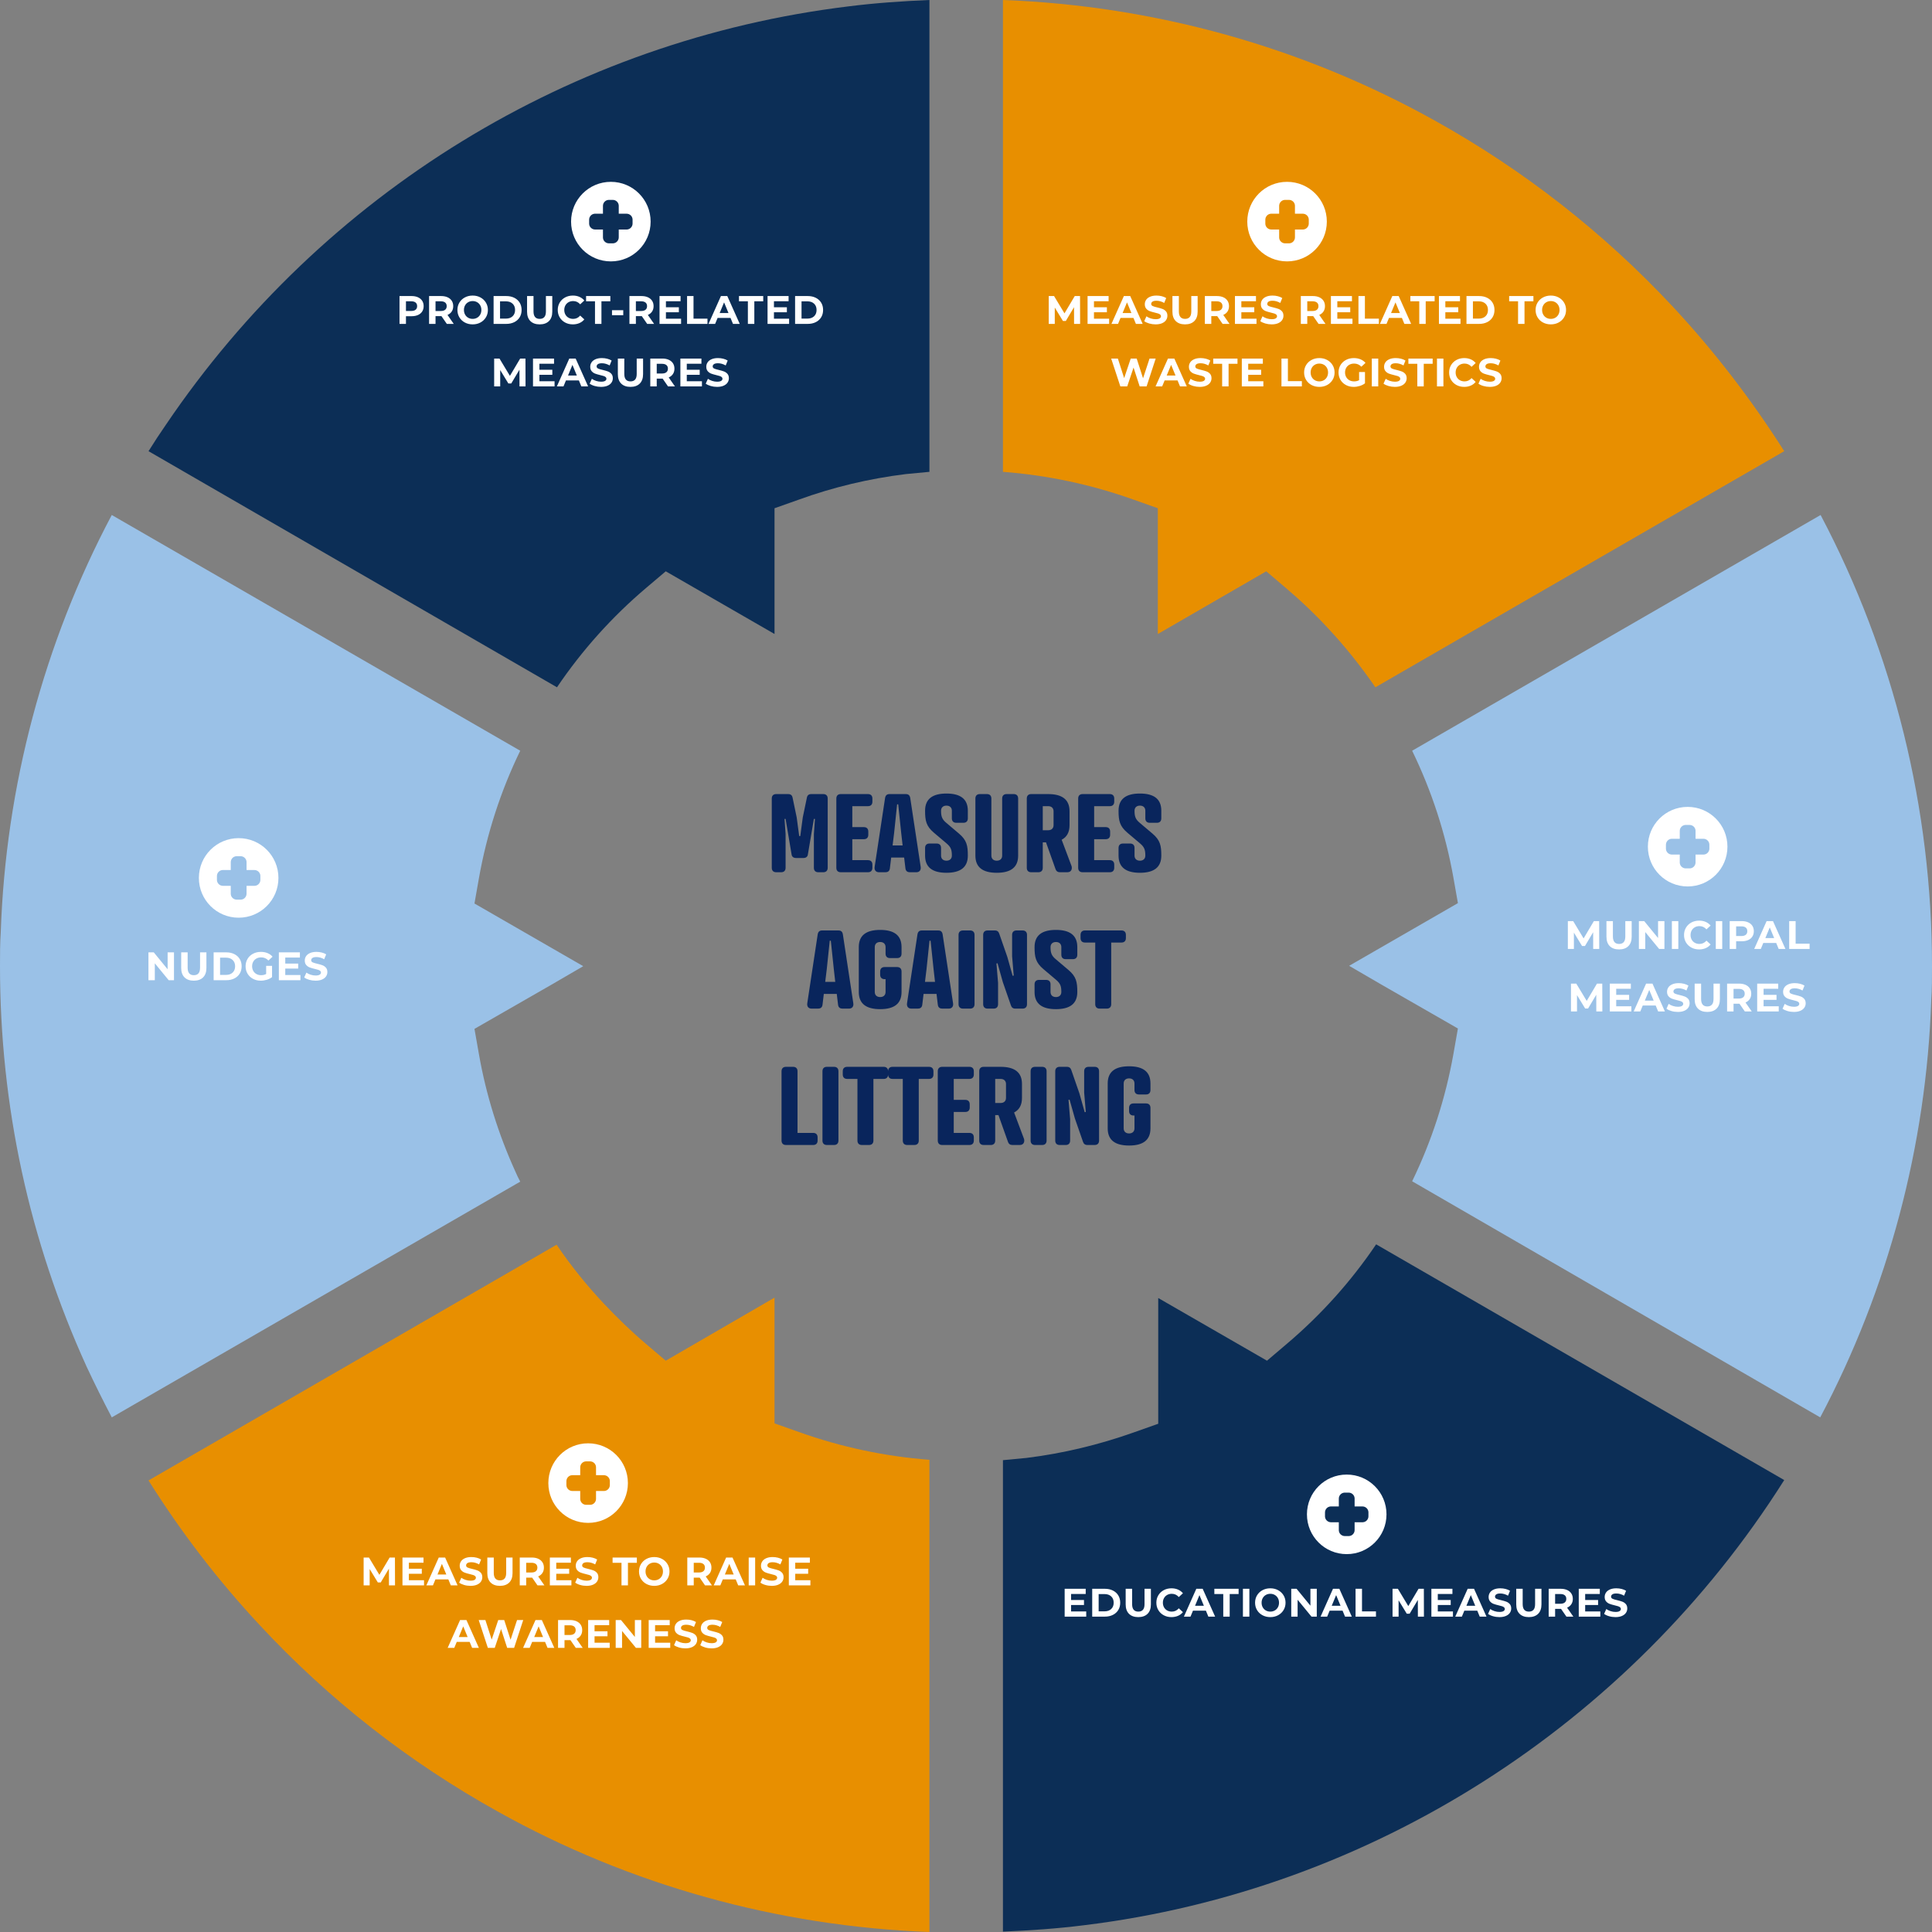
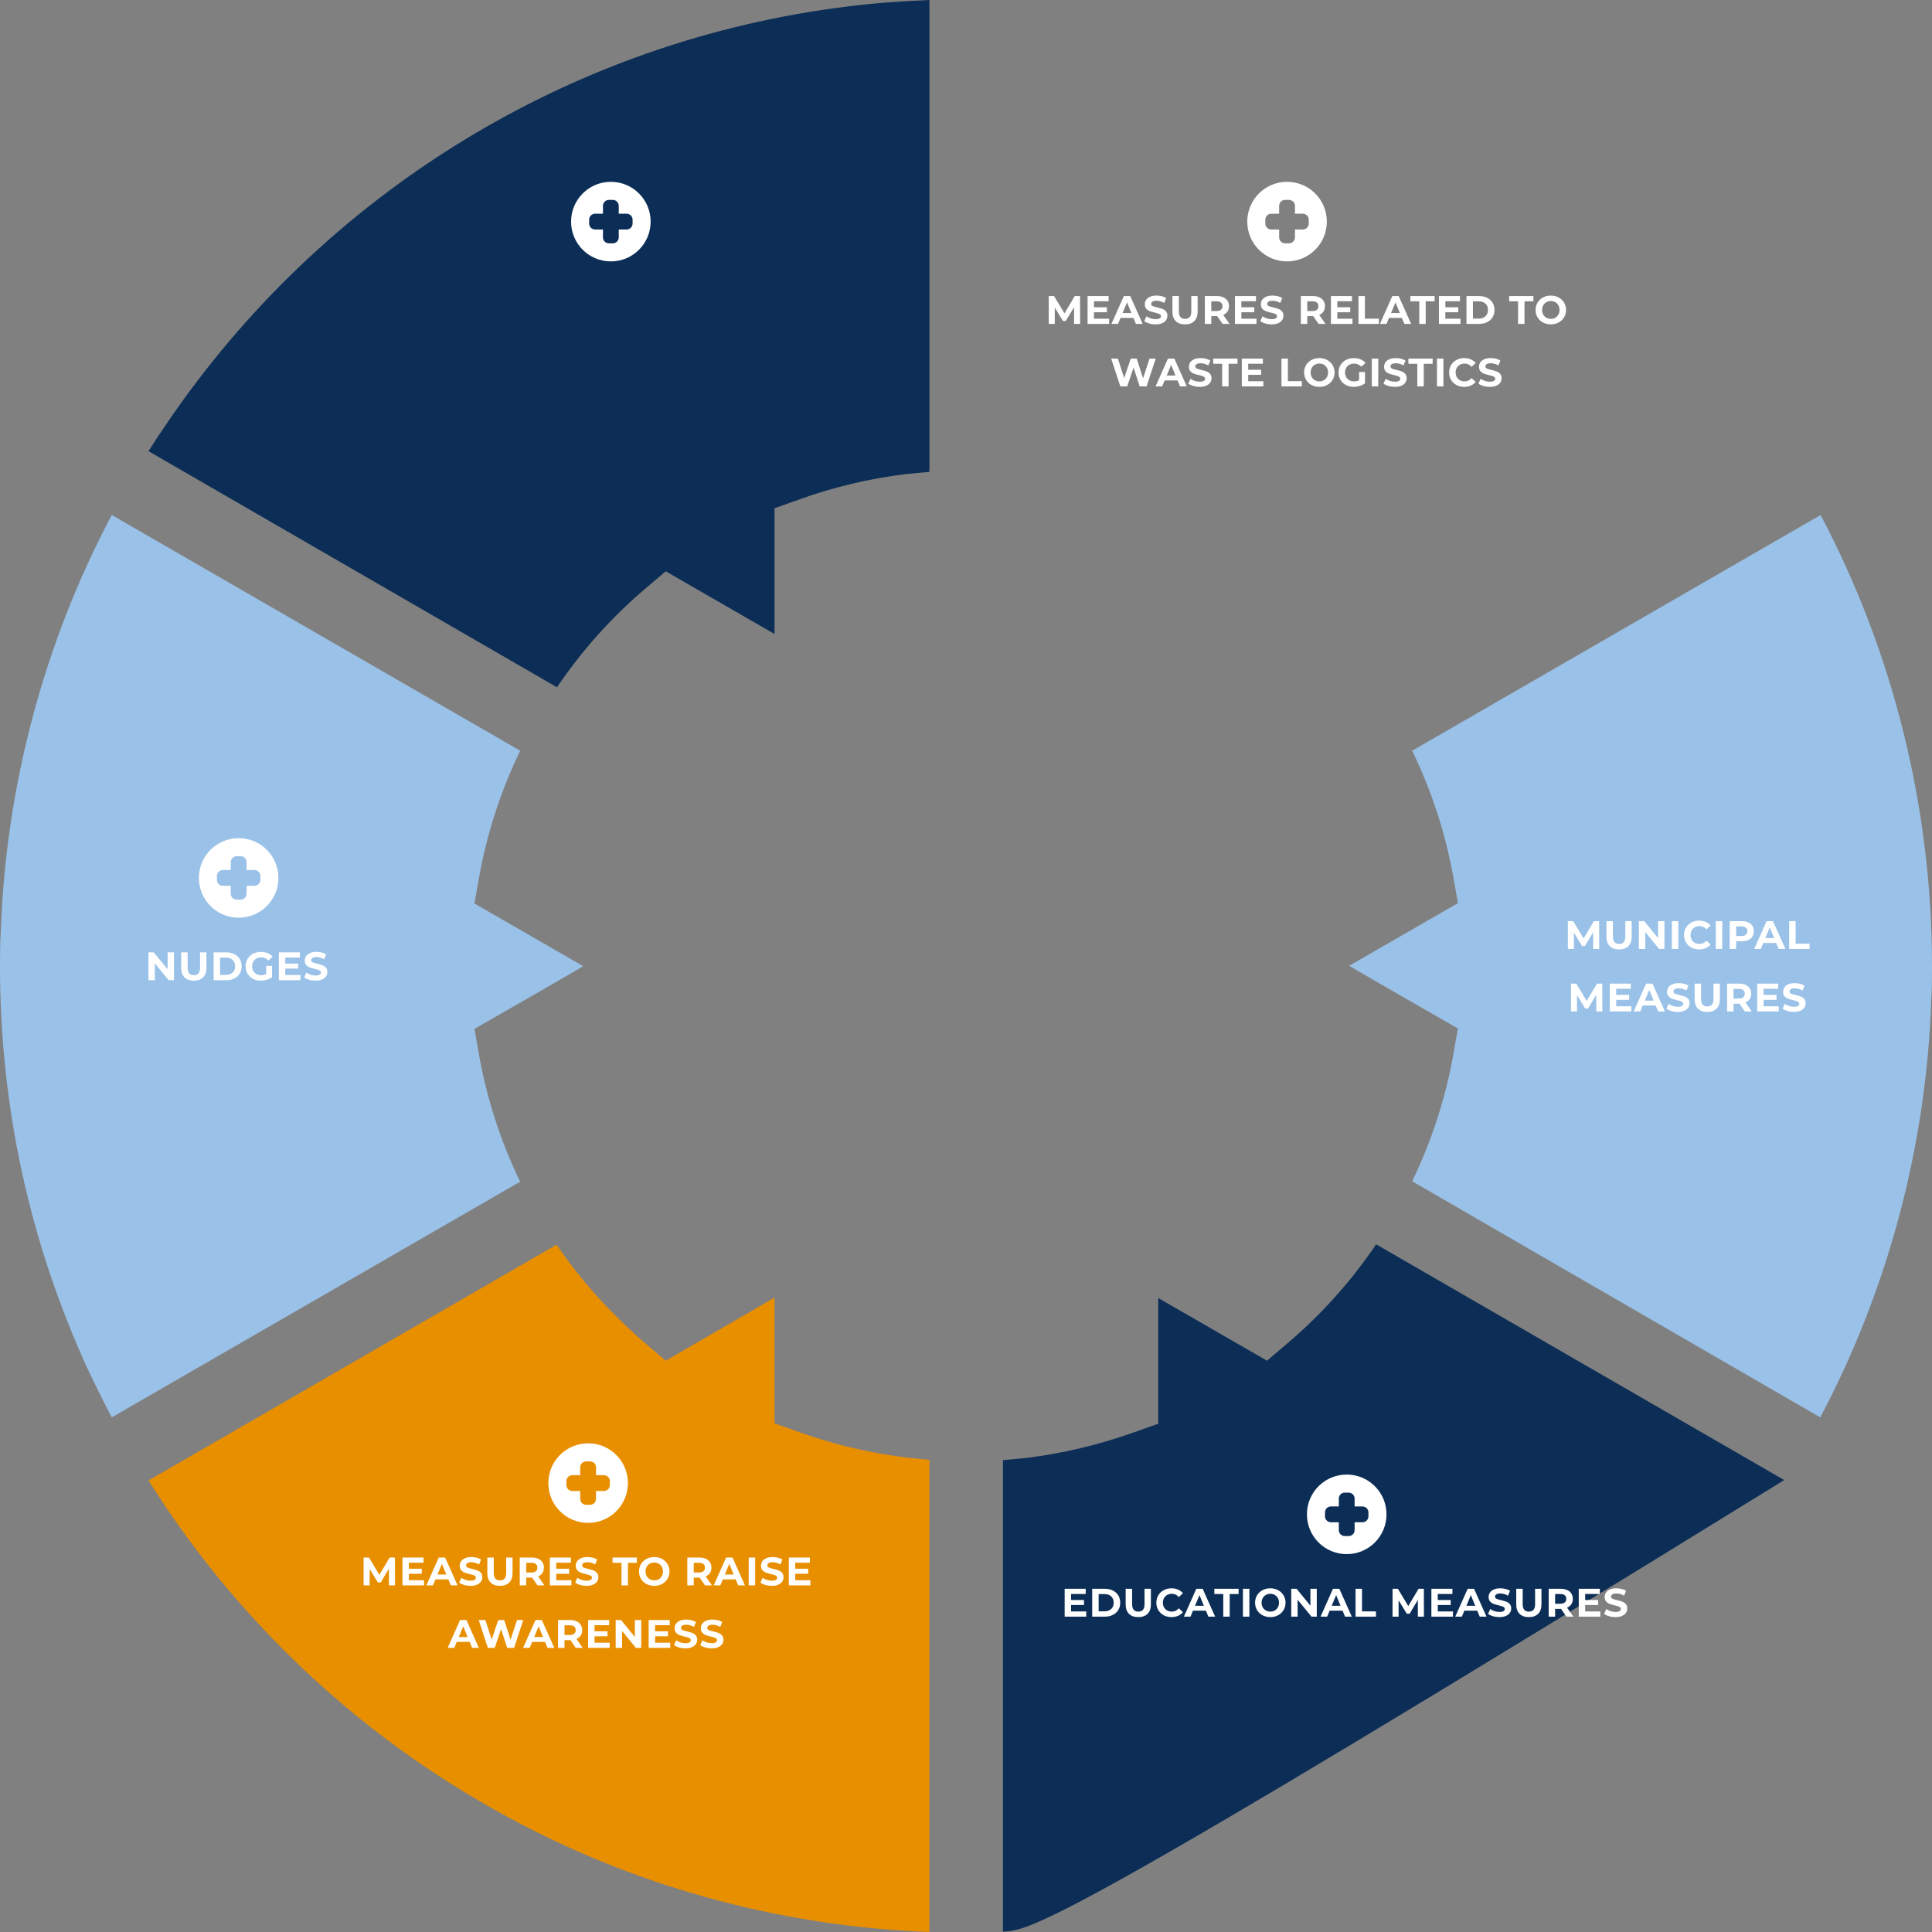
<svg xmlns="http://www.w3.org/2000/svg" width="680px" height="680px" viewBox="0 0 680 680" version="1.1">
  <rect x="0" y="0" width="680" height="680" fill="#808080" stroke="none" />
  <title>EN-01</title>
  <g id="Desktop" stroke="none" stroke-width="1" fill="none" fill-rule="evenodd">
    <g id="Artboard-Copy-2" transform="translate(-2125, -591)">
      <g id="EN-01" transform="translate(2125, 591)">
        <g id="Group" transform="translate(193, 158)">
          <g id="1" transform="translate(1, 1)">
            <path d="M11.36,5.81 C11.36,5.95 11.43,5.42 11.65,5.07 C11.827,4.545 12.395,4.263 12.92,4.44 C13.445,4.617 13.727,5.185 13.55,5.71 C13.55,6.36 13.55,6.33 13.55,6.77 C13.55,7.21 13.55,7.6 13.55,7.97 C13.514,8.555 13.434,9.137 13.31,9.71 C13.15,10.219 12.921,10.703 12.63,11.15 C12.144,11.69 11.743,12.3 11.44,12.96 C11.366,13.288 11.332,13.624 11.34,13.96 C11.339,14.271 11.379,14.58 11.46,14.88 C11.051,14.923 10.639,14.923 10.23,14.88 C9.84,14.82 9.36,14.04 9.23,13.8 C9.166,13.671 9.034,13.59 8.89,13.59 C8.746,13.59 8.614,13.671 8.55,13.8 C8.33,14.18 7.84,14.87 7.55,14.91 C6.88,14.99 5.49,14.91 4.41,14.91 C4.41,14.91 4.59,13.91 4.18,13.55 C3.77,13.19 3.35,12.77 3.04,12.49 L2.21,11.57 C1.624,11.027 1.196,10.336 0.97,9.57 C0.76,8.63 0.78,8.17 0.97,7.8 C1.164,7.486 1.466,7.255 1.82,7.15 C2.114,7.098 2.416,7.118 2.7,7.21 C2.897,7.292 3.066,7.427 3.19,7.6 C3.42,7.91 3.49,8.06 3.4,7.72 C3.31,7.38 3.2,6.87 2.99,6.17 C2.78,5.47 2.65,5.31 2.52,4.94 C2.39,4.57 2.22,4.22 2.02,3.76 C1.837,3.29 1.684,2.809 1.56,2.32 C1.471,1.911 1.566,1.483 1.82,1.15 C2.179,0.8 2.697,0.667 3.18,0.8 C3.559,0.965 3.88,1.24 4.1,1.59 C4.395,2.062 4.637,2.565 4.82,3.09 C5.151,3.948 5.385,4.84 5.52,5.75 C5.501,5.213 5.548,4.676 5.66,4.15 C5.771,3.826 6.026,3.571 6.35,3.46 C6.648,3.369 6.963,3.348 7.27,3.4 C7.58,3.465 7.855,3.643 8.04,3.9 C8.271,4.484 8.399,5.103 8.42,5.73 C8.434,5.196 8.511,4.666 8.65,4.15 C8.818,3.915 9.061,3.746 9.34,3.67 C9.671,3.61 10.009,3.61 10.34,3.67 C10.611,3.761 10.848,3.932 11.02,4.16 C11.232,4.69 11.36,5.25 11.4,5.82" id="Shape" fill="#FFFFFF" fill-rule="nonzero" />
            <path d="M11.36,5.81 C11.36,5.95 11.43,5.42 11.65,5.07 C11.827,4.545 12.395,4.263 12.92,4.44 C13.445,4.617 13.727,5.185 13.55,5.71 C13.55,6.36 13.55,6.33 13.55,6.77 C13.55,7.21 13.55,7.6 13.55,7.97 C13.514,8.555 13.434,9.137 13.31,9.71 C13.15,10.219 12.921,10.703 12.63,11.15 C12.144,11.69 11.743,12.3 11.44,12.96 C11.366,13.288 11.332,13.624 11.34,13.96 C11.339,14.271 11.379,14.58 11.46,14.88 C11.051,14.923 10.639,14.923 10.23,14.88 C9.84,14.82 9.36,14.04 9.23,13.8 C9.166,13.671 9.034,13.59 8.89,13.59 C8.746,13.59 8.614,13.671 8.55,13.8 C8.33,14.18 7.84,14.87 7.55,14.91 C6.88,14.99 5.49,14.91 4.41,14.91 C4.41,14.91 4.59,13.91 4.18,13.55 C3.77,13.19 3.35,12.77 3.04,12.49 L2.21,11.57 C1.624,11.027 1.196,10.336 0.97,9.57 C0.76,8.63 0.78,8.17 0.97,7.8 C1.164,7.486 1.466,7.255 1.82,7.15 C2.114,7.098 2.416,7.118 2.7,7.21 C2.897,7.292 3.066,7.427 3.19,7.6 C3.42,7.91 3.49,8.06 3.4,7.72 C3.31,7.38 3.2,6.87 2.99,6.17 C2.78,5.47 2.65,5.31 2.52,4.94 C2.39,4.57 2.22,4.22 2.02,3.76 C1.837,3.29 1.684,2.809 1.56,2.32 C1.471,1.911 1.566,1.483 1.82,1.15 C2.179,0.8 2.697,0.667 3.18,0.8 C3.559,0.965 3.88,1.24 4.1,1.59 C4.395,2.062 4.637,2.565 4.82,3.09 C5.151,3.948 5.385,4.84 5.52,5.75 C5.501,5.213 5.548,4.676 5.66,4.15 C5.771,3.826 6.026,3.571 6.35,3.46 C6.648,3.369 6.963,3.348 7.27,3.4 C7.58,3.465 7.855,3.643 8.04,3.9 C8.271,4.484 8.399,5.103 8.42,5.73 C8.434,5.196 8.511,4.666 8.65,4.15 C8.818,3.915 9.061,3.746 9.34,3.67 C9.671,3.61 10.009,3.61 10.34,3.67 C10.611,3.761 10.848,3.932 11.02,4.16 C11.218,4.689 11.332,5.246 11.36,5.81 Z" id="Shape" stroke="#000000" stroke-width="0.75" stroke-linejoin="round" />
-             <path d="M10.75,11.826 L10.75,8.374 C10.75,8.167 10.582,8 10.375,8 C10.168,8 10,8.167 10,8.374 L10,11.826 C10,12.033 10.168,12.2 10.375,12.2 C10.582,12.2 10.75,12.033 10.75,11.826 Z" id="Shape" fill="#000000" fill-rule="nonzero" />
            <path d="M8.76,11.826 L8.75,8.372 C8.749,8.166 8.581,7.999 8.374,8 C8.167,8.001 7.999,8.168 8,8.374 L8.01,11.828 C8.011,12.034 8.179,12.201 8.386,12.2 C8.593,12.199 8.761,12.032 8.76,11.826 Z" id="Shape" fill="#000000" fill-rule="nonzero" />
            <path d="M6,8.38 L6.02,11.825 C6.021,12.033 6.19,12.201 6.397,12.2 C6.604,12.199 6.771,12.029 6.77,11.82 L6.75,8.375 C6.749,8.167 6.58,7.999 6.373,8 C6.166,8.001 5.999,8.171 6,8.38 Z" id="Shape" fill="#000000" fill-rule="nonzero" />
          </g>
        </g>
        <g id="Group-24" fill-rule="nonzero">
          <g id="Group-23" transform="translate(52.277, 438.096)">
            <path d="M274.851,241.904 C221.518,239.922 169.241,225.39 122.904,199.495 C91.749,182.188 63.498,160.124 39.076,133.833 C24.422,118.112 11.353,101.069 0,82.969 L143.63,0 C148.647,7.398 154.191,14.269 160.264,20.742 C164.884,25.63 169.769,30.387 175.05,34.879 L182.046,40.824 L220.33,18.628 L220.33,62.887 L228.911,65.926 C243.696,71.21 259.142,74.513 274.851,75.702 L274.851,241.904 Z" id="Path" fill="#E88F00" />
            <g id="Group-17" transform="translate(33.723, 69.904)" fill="#FFFFFF">
              <path d="M44.114,50 L44.114,44.246 L46.984,48.964 L48.006,48.964 L50.89,44.12 L50.904,50 L53.032,50 L53.004,40.2 L51.142,40.2 L47.53,46.29 L43.862,40.2 L41.986,40.2 L41.986,50 L44.114,50 Z M63.244,50 L63.244,48.18 L57.91,48.18 L57.91,45.912 L62.46,45.912 L62.46,44.148 L57.91,44.148 L57.91,42.02 L63.062,42.02 L63.062,40.2 L55.656,40.2 L55.656,50 L63.244,50 Z M66.386,50 L67.254,47.9 L71.804,47.9 L72.672,50 L75.052,50 L70.67,40.2 L68.43,40.2 L64.062,50 L66.386,50 Z M71.09,46.178 L67.982,46.178 L69.536,42.426 L71.09,46.178 Z M79.594,50.168 C80.49,50.168 81.251,50.033 81.876,49.762 C82.501,49.491 82.97,49.125 83.283,48.663 C83.596,48.201 83.752,47.69 83.752,47.13 C83.752,46.477 83.582,45.959 83.241,45.576 C82.9,45.193 82.492,44.913 82.016,44.736 C81.54,44.559 80.929,44.381 80.182,44.204 C79.463,44.045 78.929,43.884 78.579,43.721 C78.229,43.558 78.054,43.308 78.054,42.972 C78.054,42.636 78.206,42.365 78.509,42.16 C78.812,41.955 79.281,41.852 79.916,41.852 C80.821,41.852 81.727,42.109 82.632,42.622 L82.632,42.622 L83.332,40.9 C82.884,40.62 82.361,40.405 81.764,40.256 C81.167,40.107 80.555,40.032 79.93,40.032 C79.034,40.032 78.276,40.167 77.655,40.438 C77.034,40.709 76.57,41.075 76.262,41.537 C75.954,41.999 75.8,42.515 75.8,43.084 C75.8,43.737 75.97,44.26 76.311,44.652 C76.652,45.044 77.06,45.329 77.536,45.506 C78.012,45.683 78.623,45.861 79.37,46.038 C79.855,46.15 80.24,46.253 80.525,46.346 C80.81,46.439 81.043,46.563 81.225,46.717 C81.407,46.871 81.498,47.065 81.498,47.298 C81.498,47.615 81.344,47.87 81.036,48.061 C80.728,48.252 80.252,48.348 79.608,48.348 C79.029,48.348 78.451,48.255 77.872,48.068 C77.293,47.881 76.794,47.634 76.374,47.326 L76.374,47.326 L75.604,49.034 C76.043,49.37 76.624,49.643 77.347,49.853 C78.07,50.063 78.819,50.168 79.594,50.168 Z M89.96,50.168 C91.36,50.168 92.45,49.781 93.229,49.006 C94.008,48.231 94.398,47.125 94.398,45.688 L94.398,45.688 L94.398,40.2 L92.158,40.2 L92.158,45.604 C92.158,46.509 91.971,47.174 91.598,47.599 C91.225,48.024 90.683,48.236 89.974,48.236 C88.518,48.236 87.79,47.359 87.79,45.604 L87.79,45.604 L87.79,40.2 L85.522,40.2 L85.522,45.688 C85.522,47.125 85.912,48.231 86.691,49.006 C87.47,49.781 88.56,50.168 89.96,50.168 Z M99.206,50 L99.206,47.27 L101.292,47.27 L103.182,50 L105.618,50 L103.42,46.85 C104.064,46.57 104.561,46.166 104.911,45.639 C105.261,45.112 105.436,44.484 105.436,43.756 C105.436,43.028 105.263,42.398 104.918,41.866 C104.573,41.334 104.08,40.923 103.441,40.634 C102.802,40.345 102.048,40.2 101.18,40.2 L101.18,40.2 L96.938,40.2 L96.938,50 L99.206,50 Z M101.054,45.464 L99.206,45.464 L99.206,42.048 L101.054,42.048 C101.735,42.048 102.253,42.195 102.608,42.489 C102.963,42.783 103.14,43.205 103.14,43.756 C103.14,44.297 102.963,44.717 102.608,45.016 C102.253,45.315 101.735,45.464 101.054,45.464 L101.054,45.464 Z M115.116,50 L115.116,48.18 L109.782,48.18 L109.782,45.912 L114.332,45.912 L114.332,44.148 L109.782,44.148 L109.782,42.02 L114.934,42.02 L114.934,40.2 L107.528,40.2 L107.528,50 L115.116,50 Z M120.442,50.168 C121.338,50.168 122.099,50.033 122.724,49.762 C123.349,49.491 123.818,49.125 124.131,48.663 C124.444,48.201 124.6,47.69 124.6,47.13 C124.6,46.477 124.43,45.959 124.089,45.576 C123.748,45.193 123.34,44.913 122.864,44.736 C122.388,44.559 121.777,44.381 121.03,44.204 C120.311,44.045 119.777,43.884 119.427,43.721 C119.077,43.558 118.902,43.308 118.902,42.972 C118.902,42.636 119.054,42.365 119.357,42.16 C119.66,41.955 120.129,41.852 120.764,41.852 C121.669,41.852 122.575,42.109 123.48,42.622 L123.48,42.622 L124.18,40.9 C123.732,40.62 123.209,40.405 122.612,40.256 C122.015,40.107 121.403,40.032 120.778,40.032 C119.882,40.032 119.124,40.167 118.503,40.438 C117.882,40.709 117.418,41.075 117.11,41.537 C116.802,41.999 116.648,42.515 116.648,43.084 C116.648,43.737 116.818,44.26 117.159,44.652 C117.5,45.044 117.908,45.329 118.384,45.506 C118.86,45.683 119.471,45.861 120.218,46.038 C120.703,46.15 121.088,46.253 121.373,46.346 C121.658,46.439 121.891,46.563 122.073,46.717 C122.255,46.871 122.346,47.065 122.346,47.298 C122.346,47.615 122.192,47.87 121.884,48.061 C121.576,48.252 121.1,48.348 120.456,48.348 C119.877,48.348 119.299,48.255 118.72,48.068 C118.141,47.881 117.642,47.634 117.222,47.326 L117.222,47.326 L116.452,49.034 C116.891,49.37 117.472,49.643 118.195,49.853 C118.918,50.063 119.667,50.168 120.442,50.168 Z M135.014,50 L135.014,42.048 L138.15,42.048 L138.15,40.2 L129.61,40.2 L129.61,42.048 L132.746,42.048 L132.746,50 L135.014,50 Z M144.274,50.168 C145.291,50.168 146.206,49.949 147.018,49.51 C147.83,49.071 148.469,48.467 148.936,47.697 C149.403,46.927 149.636,46.061 149.636,45.1 C149.636,44.139 149.403,43.273 148.936,42.503 C148.469,41.733 147.83,41.129 147.018,40.69 C146.206,40.251 145.291,40.032 144.274,40.032 C143.257,40.032 142.34,40.251 141.523,40.69 C140.706,41.129 140.067,41.733 139.605,42.503 C139.143,43.273 138.912,44.139 138.912,45.1 C138.912,46.061 139.143,46.927 139.605,47.697 C140.067,48.467 140.706,49.071 141.523,49.51 C142.34,49.949 143.257,50.168 144.274,50.168 Z M144.274,48.236 C143.695,48.236 143.173,48.103 142.706,47.837 C142.239,47.571 141.873,47.2 141.607,46.724 C141.341,46.248 141.208,45.707 141.208,45.1 C141.208,44.493 141.341,43.952 141.607,43.476 C141.873,43 142.239,42.629 142.706,42.363 C143.173,42.097 143.695,41.964 144.274,41.964 C144.853,41.964 145.375,42.097 145.842,42.363 C146.309,42.629 146.675,43 146.941,43.476 C147.207,43.952 147.34,44.493 147.34,45.1 C147.34,45.707 147.207,46.248 146.941,46.724 C146.675,47.2 146.309,47.571 145.842,47.837 C145.375,48.103 144.853,48.236 144.274,48.236 Z M158.174,50 L158.174,47.27 L160.26,47.27 L162.15,50 L164.586,50 L162.388,46.85 C163.032,46.57 163.529,46.166 163.879,45.639 C164.229,45.112 164.404,44.484 164.404,43.756 C164.404,43.028 164.231,42.398 163.886,41.866 C163.541,41.334 163.048,40.923 162.409,40.634 C161.77,40.345 161.016,40.2 160.148,40.2 L160.148,40.2 L155.906,40.2 L155.906,50 L158.174,50 Z M160.022,45.464 L158.174,45.464 L158.174,42.048 L160.022,42.048 C160.703,42.048 161.221,42.195 161.576,42.489 C161.931,42.783 162.108,43.205 162.108,43.756 C162.108,44.297 161.931,44.717 161.576,45.016 C161.221,45.315 160.703,45.464 160.022,45.464 L160.022,45.464 Z M167.532,50 L168.4,47.9 L172.95,47.9 L173.818,50 L176.198,50 L171.816,40.2 L169.576,40.2 L165.208,50 L167.532,50 Z M172.236,46.178 L169.128,46.178 L170.682,42.426 L172.236,46.178 Z M179.788,50 L179.788,40.2 L177.52,40.2 L177.52,50 L179.788,50 Z M185.632,50.168 C186.528,50.168 187.289,50.033 187.914,49.762 C188.539,49.491 189.008,49.125 189.321,48.663 C189.634,48.201 189.79,47.69 189.79,47.13 C189.79,46.477 189.62,45.959 189.279,45.576 C188.938,45.193 188.53,44.913 188.054,44.736 C187.578,44.559 186.967,44.381 186.22,44.204 C185.501,44.045 184.967,43.884 184.617,43.721 C184.267,43.558 184.092,43.308 184.092,42.972 C184.092,42.636 184.244,42.365 184.547,42.16 C184.85,41.955 185.319,41.852 185.954,41.852 C186.859,41.852 187.765,42.109 188.67,42.622 L188.67,42.622 L189.37,40.9 C188.922,40.62 188.399,40.405 187.802,40.256 C187.205,40.107 186.593,40.032 185.968,40.032 C185.072,40.032 184.314,40.167 183.693,40.438 C183.072,40.709 182.608,41.075 182.3,41.537 C181.992,41.999 181.838,42.515 181.838,43.084 C181.838,43.737 182.008,44.26 182.349,44.652 C182.69,45.044 183.098,45.329 183.574,45.506 C184.05,45.683 184.661,45.861 185.408,46.038 C185.893,46.15 186.278,46.253 186.563,46.346 C186.848,46.439 187.081,46.563 187.263,46.717 C187.445,46.871 187.536,47.065 187.536,47.298 C187.536,47.615 187.382,47.87 187.074,48.061 C186.766,48.252 186.29,48.348 185.646,48.348 C185.067,48.348 184.489,48.255 183.91,48.068 C183.331,47.881 182.832,47.634 182.412,47.326 L182.412,47.326 L181.642,49.034 C182.081,49.37 182.662,49.643 183.385,49.853 C184.108,50.063 184.857,50.168 185.632,50.168 Z M199.232,50 L199.232,48.18 L193.898,48.18 L193.898,45.912 L198.448,45.912 L198.448,44.148 L193.898,44.148 L193.898,42.02 L199.05,42.02 L199.05,40.2 L191.644,40.2 L191.644,50 L199.232,50 Z M73.888,72 L74.756,69.9 L79.306,69.9 L80.174,72 L82.554,72 L78.172,62.2 L75.932,62.2 L71.564,72 L73.888,72 Z M78.592,68.178 L75.484,68.178 L77.038,64.426 L78.592,68.178 Z M88.132,72 L90.358,65.364 L92.514,72 L94.95,72 L98.156,62.2 L95.986,62.2 L93.704,69.144 L91.464,62.2 L89.364,62.2 L87.054,69.088 L84.842,62.2 L82.49,62.2 L85.71,72 L88.132,72 Z M100.43,72 L101.298,69.9 L105.848,69.9 L106.716,72 L109.096,72 L104.714,62.2 L102.474,62.2 L98.106,72 L100.43,72 Z M105.134,68.178 L102.026,68.178 L103.58,64.426 L105.134,68.178 Z M112.686,72 L112.686,69.27 L114.772,69.27 L116.662,72 L119.098,72 L116.9,68.85 C117.544,68.57 118.041,68.166 118.391,67.639 C118.741,67.112 118.916,66.484 118.916,65.756 C118.916,65.028 118.743,64.398 118.398,63.866 C118.053,63.334 117.56,62.923 116.921,62.634 C116.282,62.345 115.528,62.2 114.66,62.2 L114.66,62.2 L110.418,62.2 L110.418,72 L112.686,72 Z M114.534,67.464 L112.686,67.464 L112.686,64.048 L114.534,64.048 C115.215,64.048 115.733,64.195 116.088,64.489 C116.443,64.783 116.62,65.205 116.62,65.756 C116.62,66.297 116.443,66.717 116.088,67.016 C115.733,67.315 115.215,67.464 114.534,67.464 L114.534,67.464 Z M128.596,72 L128.596,70.18 L123.262,70.18 L123.262,67.912 L127.812,67.912 L127.812,66.148 L123.262,66.148 L123.262,64.02 L128.414,64.02 L128.414,62.2 L121.008,62.2 L121.008,72 L128.596,72 Z M132.942,72 L132.942,66.05 L137.828,72 L139.69,72 L139.69,62.2 L137.45,62.2 L137.45,68.15 L132.578,62.2 L130.702,62.2 L130.702,72 L132.942,72 Z M149.902,72 L149.902,70.18 L144.568,70.18 L144.568,67.912 L149.118,67.912 L149.118,66.148 L144.568,66.148 L144.568,64.02 L149.72,64.02 L149.72,62.2 L142.314,62.2 L142.314,72 L149.902,72 Z M155.228,72.168 C156.124,72.168 156.885,72.033 157.51,71.762 C158.135,71.491 158.604,71.125 158.917,70.663 C159.23,70.201 159.386,69.69 159.386,69.13 C159.386,68.477 159.216,67.959 158.875,67.576 C158.534,67.193 158.126,66.913 157.65,66.736 C157.174,66.559 156.563,66.381 155.816,66.204 C155.097,66.045 154.563,65.884 154.213,65.721 C153.863,65.558 153.688,65.308 153.688,64.972 C153.688,64.636 153.84,64.365 154.143,64.16 C154.446,63.955 154.915,63.852 155.55,63.852 C156.455,63.852 157.361,64.109 158.266,64.622 L158.266,64.622 L158.966,62.9 C158.518,62.62 157.995,62.405 157.398,62.256 C156.801,62.107 156.189,62.032 155.564,62.032 C154.668,62.032 153.91,62.167 153.289,62.438 C152.668,62.709 152.204,63.075 151.896,63.537 C151.588,63.999 151.434,64.515 151.434,65.084 C151.434,65.737 151.604,66.26 151.945,66.652 C152.286,67.044 152.694,67.329 153.17,67.506 C153.646,67.683 154.257,67.861 155.004,68.038 C155.489,68.15 155.874,68.253 156.159,68.346 C156.444,68.439 156.677,68.563 156.859,68.717 C157.041,68.871 157.132,69.065 157.132,69.298 C157.132,69.615 156.978,69.87 156.67,70.061 C156.362,70.252 155.886,70.348 155.242,70.348 C154.663,70.348 154.085,70.255 153.506,70.068 C152.927,69.881 152.428,69.634 152.008,69.326 L152.008,69.326 L151.238,71.034 C151.677,71.37 152.258,71.643 152.981,71.853 C153.704,72.063 154.453,72.168 155.228,72.168 Z M164.46,72.168 C165.356,72.168 166.117,72.033 166.742,71.762 C167.367,71.491 167.836,71.125 168.149,70.663 C168.462,70.201 168.618,69.69 168.618,69.13 C168.618,68.477 168.448,67.959 168.107,67.576 C167.766,67.193 167.358,66.913 166.882,66.736 C166.406,66.559 165.795,66.381 165.048,66.204 C164.329,66.045 163.795,65.884 163.445,65.721 C163.095,65.558 162.92,65.308 162.92,64.972 C162.92,64.636 163.072,64.365 163.375,64.16 C163.678,63.955 164.147,63.852 164.782,63.852 C165.687,63.852 166.593,64.109 167.498,64.622 L167.498,64.622 L168.198,62.9 C167.75,62.62 167.227,62.405 166.63,62.256 C166.033,62.107 165.421,62.032 164.796,62.032 C163.9,62.032 163.142,62.167 162.521,62.438 C161.9,62.709 161.436,63.075 161.128,63.537 C160.82,63.999 160.666,64.515 160.666,65.084 C160.666,65.737 160.836,66.26 161.177,66.652 C161.518,67.044 161.926,67.329 162.402,67.506 C162.878,67.683 163.489,67.861 164.236,68.038 C164.721,68.15 165.106,68.253 165.391,68.346 C165.676,68.439 165.909,68.563 166.091,68.717 C166.273,68.871 166.364,69.065 166.364,69.298 C166.364,69.615 166.21,69.87 165.902,70.061 C165.594,70.252 165.118,70.348 164.474,70.348 C163.895,70.348 163.317,70.255 162.738,70.068 C162.159,69.881 161.66,69.634 161.24,69.326 L161.24,69.326 L160.47,71.034 C160.909,71.37 161.49,71.643 162.213,71.853 C162.936,72.063 163.685,72.168 164.46,72.168 Z" id="MEASURESTORAISEAWARENESS" />
              <path d="M121,-8.52651283e-14 C128.745,-8.52651283e-14 135,6.255 135,14 C135,21.745 128.745,28 121,28 C113.255,28 107,21.745 107,14 C107,6.255 113.255,-8.52651283e-14 121,-8.52651283e-14 Z M121.695,6.355 L120.305,6.355 L120.151,6.36 C119.037,6.441 118.22,7.395 118.22,8.44 L118.22,8.44 L118.22,11.22 L115.44,11.22 L115.286,11.225 C114.172,11.306 113.355,12.26 113.355,13.305 L113.355,13.305 L113.355,14.695 L113.36,14.849 C113.441,15.963 114.395,16.78 115.44,16.78 L115.44,16.78 L118.22,16.78 L118.22,19.56 L118.225,19.714 C118.306,20.828 119.26,21.645 120.305,21.645 L120.305,21.645 L121.695,21.645 L121.849,21.64 C122.963,21.559 123.78,20.605 123.78,19.56 L123.78,19.56 L123.78,16.78 L126.56,16.78 L126.714,16.775 C127.828,16.694 128.645,15.74 128.645,14.695 L128.645,14.695 L128.645,13.305 L128.64,13.151 C128.559,12.037 127.605,11.22 126.56,11.22 L126.56,11.22 L123.78,11.22 L123.78,8.44 L123.775,8.286 C123.694,7.172 122.74,6.355 121.695,6.355 L121.695,6.355 Z" id="Combined-Shape" />
            </g>
          </g>
          <g id="Group-22" transform="translate(353, 437.964)">
-             <path d="M0.003,75.967 C2.776,75.702 5.548,75.438 8.32,75.174 C21.125,73.588 33.799,70.55 46.076,66.19 L54.657,63.151 L54.657,18.893 L92.941,40.956 L99.937,35.011 C111.95,24.838 122.512,13.079 131.356,0 L274.987,82.969 C220.465,169.24 129.376,227.371 28.518,239.658 C19.145,240.847 9.508,241.508 0.003,241.904 L0.003,75.967 Z" id="Path" fill="#0C2E56" />
+             <path d="M0.003,75.967 C2.776,75.702 5.548,75.438 8.32,75.174 C21.125,73.588 33.799,70.55 46.076,66.19 L54.657,63.151 L54.657,18.893 L92.941,40.956 L99.937,35.011 C111.95,24.838 122.512,13.079 131.356,0 L274.987,82.969 C19.145,240.847 9.508,241.508 0.003,241.904 L0.003,75.967 Z" id="Path" fill="#0C2E56" />
            <g id="Group-16" transform="translate(0, 81.036)" fill="#FFFFFF">
              <path d="M29.314,50 L29.314,48.18 L23.98,48.18 L23.98,45.912 L28.53,45.912 L28.53,44.148 L23.98,44.148 L23.98,42.02 L29.132,42.02 L29.132,40.2 L21.726,40.2 L21.726,50 L29.314,50 Z M35.872,50 C36.936,50 37.876,49.797 38.693,49.391 C39.51,48.985 40.144,48.413 40.597,47.676 C41.05,46.939 41.276,46.08 41.276,45.1 C41.276,44.12 41.05,43.261 40.597,42.524 C40.144,41.787 39.51,41.215 38.693,40.809 C37.876,40.403 36.936,40.2 35.872,40.2 L35.872,40.2 L31.42,40.2 L31.42,50 L35.872,50 Z M35.76,48.138 L33.688,48.138 L33.688,42.062 L35.76,42.062 C36.74,42.062 37.522,42.335 38.105,42.881 C38.688,43.427 38.98,44.167 38.98,45.1 C38.98,46.033 38.688,46.773 38.105,47.319 C37.522,47.865 36.74,48.138 35.76,48.138 L35.76,48.138 Z M47.638,50.168 C49.038,50.168 50.128,49.781 50.907,49.006 C51.686,48.231 52.076,47.125 52.076,45.688 L52.076,45.688 L52.076,40.2 L49.836,40.2 L49.836,45.604 C49.836,46.509 49.649,47.174 49.276,47.599 C48.903,48.024 48.361,48.236 47.652,48.236 C46.196,48.236 45.468,47.359 45.468,45.604 L45.468,45.604 L45.468,40.2 L43.2,40.2 L43.2,45.688 C43.2,47.125 43.59,48.231 44.369,49.006 C45.148,49.781 46.238,50.168 47.638,50.168 Z M59.306,50.168 C60.155,50.168 60.925,50.019 61.616,49.72 C62.307,49.421 62.885,48.987 63.352,48.418 L63.352,48.418 L61.896,47.074 C61.233,47.849 60.412,48.236 59.432,48.236 C58.825,48.236 58.284,48.103 57.808,47.837 C57.332,47.571 56.961,47.2 56.695,46.724 C56.429,46.248 56.296,45.707 56.296,45.1 C56.296,44.493 56.429,43.952 56.695,43.476 C56.961,43 57.332,42.629 57.808,42.363 C58.284,42.097 58.825,41.964 59.432,41.964 C60.412,41.964 61.233,42.347 61.896,43.112 L61.896,43.112 L63.352,41.768 C62.885,41.208 62.309,40.779 61.623,40.48 C60.937,40.181 60.169,40.032 59.32,40.032 C58.312,40.032 57.404,40.249 56.597,40.683 C55.79,41.117 55.155,41.719 54.693,42.489 C54.231,43.259 54,44.129 54,45.1 C54,46.071 54.231,46.941 54.693,47.711 C55.155,48.481 55.79,49.083 56.597,49.517 C57.404,49.951 58.307,50.168 59.306,50.168 Z M66.018,50 L66.886,47.9 L71.436,47.9 L72.304,50 L74.684,50 L70.302,40.2 L68.062,40.2 L63.694,50 L66.018,50 Z M70.722,46.178 L67.614,46.178 L69.168,42.426 L70.722,46.178 Z M79.814,50 L79.814,42.048 L82.95,42.048 L82.95,40.2 L74.41,40.2 L74.41,42.048 L77.546,42.048 L77.546,50 L79.814,50 Z M86.736,50 L86.736,40.2 L84.468,40.2 L84.468,50 L86.736,50 Z M94.106,50.168 C95.123,50.168 96.038,49.949 96.85,49.51 C97.662,49.071 98.301,48.467 98.768,47.697 C99.235,46.927 99.468,46.061 99.468,45.1 C99.468,44.139 99.235,43.273 98.768,42.503 C98.301,41.733 97.662,41.129 96.85,40.69 C96.038,40.251 95.123,40.032 94.106,40.032 C93.089,40.032 92.172,40.251 91.355,40.69 C90.538,41.129 89.899,41.733 89.437,42.503 C88.975,43.273 88.744,44.139 88.744,45.1 C88.744,46.061 88.975,46.927 89.437,47.697 C89.899,48.467 90.538,49.071 91.355,49.51 C92.172,49.949 93.089,50.168 94.106,50.168 Z M94.106,48.236 C93.527,48.236 93.005,48.103 92.538,47.837 C92.071,47.571 91.705,47.2 91.439,46.724 C91.173,46.248 91.04,45.707 91.04,45.1 C91.04,44.493 91.173,43.952 91.439,43.476 C91.705,43 92.071,42.629 92.538,42.363 C93.005,42.097 93.527,41.964 94.106,41.964 C94.685,41.964 95.207,42.097 95.674,42.363 C96.141,42.629 96.507,43 96.773,43.476 C97.039,43.952 97.172,44.493 97.172,45.1 C97.172,45.707 97.039,46.248 96.773,46.724 C96.507,47.2 96.141,47.571 95.674,47.837 C95.207,48.103 94.685,48.236 94.106,48.236 Z M103.716,50 L103.716,44.05 L108.602,50 L110.464,50 L110.464,40.2 L108.224,40.2 L108.224,46.15 L103.352,40.2 L101.476,40.2 L101.476,50 L103.716,50 Z M114.124,50 L114.992,47.9 L119.542,47.9 L120.41,50 L122.79,50 L118.408,40.2 L116.168,40.2 L111.8,50 L114.124,50 Z M118.828,46.178 L115.72,46.178 L117.274,42.426 L118.828,46.178 Z M131.294,50 L131.294,48.152 L126.38,48.152 L126.38,40.2 L124.112,40.2 L124.112,50 L131.294,50 Z M139.258,50 L139.258,44.246 L142.128,48.964 L143.15,48.964 L146.034,44.12 L146.048,50 L148.176,50 L148.148,40.2 L146.286,40.2 L142.674,46.29 L139.006,40.2 L137.13,40.2 L137.13,50 L139.258,50 Z M158.388,50 L158.388,48.18 L153.054,48.18 L153.054,45.912 L157.604,45.912 L157.604,44.148 L153.054,44.148 L153.054,42.02 L158.206,42.02 L158.206,40.2 L150.8,40.2 L150.8,50 L158.388,50 Z M161.53,50 L162.398,47.9 L166.948,47.9 L167.816,50 L170.196,50 L165.814,40.2 L163.574,40.2 L159.206,50 L161.53,50 Z M166.234,46.178 L163.126,46.178 L164.68,42.426 L166.234,46.178 Z M174.738,50.168 C175.634,50.168 176.395,50.033 177.02,49.762 C177.645,49.491 178.114,49.125 178.427,48.663 C178.74,48.201 178.896,47.69 178.896,47.13 C178.896,46.477 178.726,45.959 178.385,45.576 C178.044,45.193 177.636,44.913 177.16,44.736 C176.684,44.559 176.073,44.381 175.326,44.204 C174.607,44.045 174.073,43.884 173.723,43.721 C173.373,43.558 173.198,43.308 173.198,42.972 C173.198,42.636 173.35,42.365 173.653,42.16 C173.956,41.955 174.425,41.852 175.06,41.852 C175.965,41.852 176.871,42.109 177.776,42.622 L177.776,42.622 L178.476,40.9 C178.028,40.62 177.505,40.405 176.908,40.256 C176.311,40.107 175.699,40.032 175.074,40.032 C174.178,40.032 173.42,40.167 172.799,40.438 C172.178,40.709 171.714,41.075 171.406,41.537 C171.098,41.999 170.944,42.515 170.944,43.084 C170.944,43.737 171.114,44.26 171.455,44.652 C171.796,45.044 172.204,45.329 172.68,45.506 C173.156,45.683 173.767,45.861 174.514,46.038 C174.999,46.15 175.384,46.253 175.669,46.346 C175.954,46.439 176.187,46.563 176.369,46.717 C176.551,46.871 176.642,47.065 176.642,47.298 C176.642,47.615 176.488,47.87 176.18,48.061 C175.872,48.252 175.396,48.348 174.752,48.348 C174.173,48.348 173.595,48.255 173.016,48.068 C172.437,47.881 171.938,47.634 171.518,47.326 L171.518,47.326 L170.748,49.034 C171.187,49.37 171.768,49.643 172.491,49.853 C173.214,50.063 173.963,50.168 174.738,50.168 Z M185.104,50.168 C186.504,50.168 187.594,49.781 188.373,49.006 C189.152,48.231 189.542,47.125 189.542,45.688 L189.542,45.688 L189.542,40.2 L187.302,40.2 L187.302,45.604 C187.302,46.509 187.115,47.174 186.742,47.599 C186.369,48.024 185.827,48.236 185.118,48.236 C183.662,48.236 182.934,47.359 182.934,45.604 L182.934,45.604 L182.934,40.2 L180.666,40.2 L180.666,45.688 C180.666,47.125 181.056,48.231 181.835,49.006 C182.614,49.781 183.704,50.168 185.104,50.168 Z M194.35,50 L194.35,47.27 L196.436,47.27 L198.326,50 L200.762,50 L198.564,46.85 C199.208,46.57 199.705,46.166 200.055,45.639 C200.405,45.112 200.58,44.484 200.58,43.756 C200.58,43.028 200.407,42.398 200.062,41.866 C199.717,41.334 199.224,40.923 198.585,40.634 C197.946,40.345 197.192,40.2 196.324,40.2 L196.324,40.2 L192.082,40.2 L192.082,50 L194.35,50 Z M196.198,45.464 L194.35,45.464 L194.35,42.048 L196.198,42.048 C196.879,42.048 197.397,42.195 197.752,42.489 C198.107,42.783 198.284,43.205 198.284,43.756 C198.284,44.297 198.107,44.717 197.752,45.016 C197.397,45.315 196.879,45.464 196.198,45.464 L196.198,45.464 Z M210.26,50 L210.26,48.18 L204.926,48.18 L204.926,45.912 L209.476,45.912 L209.476,44.148 L204.926,44.148 L204.926,42.02 L210.078,42.02 L210.078,40.2 L202.672,40.2 L202.672,50 L210.26,50 Z M215.586,50.168 C216.482,50.168 217.243,50.033 217.868,49.762 C218.493,49.491 218.962,49.125 219.275,48.663 C219.588,48.201 219.744,47.69 219.744,47.13 C219.744,46.477 219.574,45.959 219.233,45.576 C218.892,45.193 218.484,44.913 218.008,44.736 C217.532,44.559 216.921,44.381 216.174,44.204 C215.455,44.045 214.921,43.884 214.571,43.721 C214.221,43.558 214.046,43.308 214.046,42.972 C214.046,42.636 214.198,42.365 214.501,42.16 C214.804,41.955 215.273,41.852 215.908,41.852 C216.813,41.852 217.719,42.109 218.624,42.622 L218.624,42.622 L219.324,40.9 C218.876,40.62 218.353,40.405 217.756,40.256 C217.159,40.107 216.547,40.032 215.922,40.032 C215.026,40.032 214.268,40.167 213.647,40.438 C213.026,40.709 212.562,41.075 212.254,41.537 C211.946,41.999 211.792,42.515 211.792,43.084 C211.792,43.737 211.962,44.26 212.303,44.652 C212.644,45.044 213.052,45.329 213.528,45.506 C214.004,45.683 214.615,45.861 215.362,46.038 C215.847,46.15 216.232,46.253 216.517,46.346 C216.802,46.439 217.035,46.563 217.217,46.717 C217.399,46.871 217.49,47.065 217.49,47.298 C217.49,47.615 217.336,47.87 217.028,48.061 C216.72,48.252 216.244,48.348 215.6,48.348 C215.021,48.348 214.443,48.255 213.864,48.068 C213.285,47.881 212.786,47.634 212.366,47.326 L212.366,47.326 L211.596,49.034 C212.035,49.37 212.616,49.643 213.339,49.853 C214.062,50.063 214.811,50.168 215.586,50.168 Z" id="EDUCATIONALMEASURES" />
              <path d="M121,-8.52651283e-14 C128.745,-8.52651283e-14 135,6.255 135,14 C135,21.745 128.745,28 121,28 C113.255,28 107,21.745 107,14 C107,6.255 113.255,-8.52651283e-14 121,-8.52651283e-14 Z M121.695,6.355 L120.305,6.355 L120.151,6.36 C119.037,6.441 118.22,7.395 118.22,8.44 L118.22,8.44 L118.22,11.22 L115.44,11.22 L115.286,11.225 C114.172,11.306 113.355,12.26 113.355,13.305 L113.355,13.305 L113.355,14.695 L113.36,14.849 C113.441,15.963 114.395,16.78 115.44,16.78 L115.44,16.78 L118.22,16.78 L118.22,19.56 L118.225,19.714 C118.306,20.828 119.26,21.645 120.305,21.645 L120.305,21.645 L121.695,21.645 L121.849,21.64 C122.963,21.559 123.78,20.605 123.78,19.56 L123.78,19.56 L123.78,16.78 L126.56,16.78 L126.714,16.775 C127.828,16.694 128.645,15.74 128.645,14.695 L128.645,14.695 L128.645,13.305 L128.64,13.151 C128.559,12.037 127.605,11.22 126.56,11.22 L126.56,11.22 L123.78,11.22 L123.78,8.44 L123.775,8.286 C123.694,7.172 122.74,6.355 121.695,6.355 L121.695,6.355 Z" id="Combined-Shape" />
            </g>
          </g>
          <g id="Group-21" transform="translate(474.851, 181.263)">
            <path d="M22.178,234.506 C29.043,220.369 33.927,205.308 36.7,189.718 L38.284,180.734 L11.353,165.277 L0,158.671 L38.284,136.608 L36.7,127.624 C33.927,112.034 29.043,97.105 22.178,82.969 L165.941,0 C191.683,48.751 205.149,103.315 205.149,158.803 C205.149,162.899 205.149,166.862 204.884,170.694 C203.168,221.955 189.703,272.555 165.809,317.606 L22.178,234.506 Z" id="Path" fill="#9AC1E7" />
            <g id="Group-10" transform="translate(33.149, 102.737)" fill="#FFFFFF">
              <path d="M45.961,50 L45.961,44.246 L48.831,48.964 L49.853,48.964 L52.737,44.12 L52.751,50 L54.879,50 L54.851,40.2 L52.989,40.2 L49.377,46.29 L45.709,40.2 L43.833,40.2 L43.833,50 L45.961,50 Z M61.857,50.168 C63.257,50.168 64.347,49.781 65.126,49.006 C65.905,48.231 66.295,47.125 66.295,45.688 L66.295,45.688 L66.295,40.2 L64.055,40.2 L64.055,45.604 C64.055,46.509 63.868,47.174 63.495,47.599 C63.122,48.024 62.58,48.236 61.871,48.236 C60.415,48.236 59.687,47.359 59.687,45.604 L59.687,45.604 L59.687,40.2 L57.419,40.2 L57.419,45.688 C57.419,47.125 57.809,48.231 58.588,49.006 C59.367,49.781 60.457,50.168 61.857,50.168 Z M71.075,50 L71.075,44.05 L75.961,50 L77.823,50 L77.823,40.2 L75.583,40.2 L75.583,46.15 L70.711,40.2 L68.835,40.2 L68.835,50 L71.075,50 Z M82.715,50 L82.715,40.2 L80.447,40.2 L80.447,50 L82.715,50 Z M90.029,50.168 C90.878,50.168 91.648,50.019 92.339,49.72 C93.03,49.421 93.608,48.987 94.075,48.418 L94.075,48.418 L92.619,47.074 C91.956,47.849 91.135,48.236 90.155,48.236 C89.548,48.236 89.007,48.103 88.531,47.837 C88.055,47.571 87.684,47.2 87.418,46.724 C87.152,46.248 87.019,45.707 87.019,45.1 C87.019,44.493 87.152,43.952 87.418,43.476 C87.684,43 88.055,42.629 88.531,42.363 C89.007,42.097 89.548,41.964 90.155,41.964 C91.135,41.964 91.956,42.347 92.619,43.112 L92.619,43.112 L94.075,41.768 C93.608,41.208 93.032,40.779 92.346,40.48 C91.66,40.181 90.892,40.032 90.043,40.032 C89.035,40.032 88.127,40.249 87.32,40.683 C86.513,41.117 85.878,41.719 85.416,42.489 C84.954,43.259 84.723,44.129 84.723,45.1 C84.723,46.071 84.954,46.941 85.416,47.711 C85.878,48.481 86.513,49.083 87.32,49.517 C88.127,49.951 89.03,50.168 90.029,50.168 Z M98.169,50 L98.169,40.2 L95.901,40.2 L95.901,50 L98.169,50 Z M103.061,50 L103.061,47.298 L105.035,47.298 C105.903,47.298 106.657,47.156 107.296,46.871 C107.935,46.586 108.428,46.176 108.773,45.639 C109.118,45.102 109.291,44.475 109.291,43.756 C109.291,43.028 109.118,42.398 108.773,41.866 C108.428,41.334 107.935,40.923 107.296,40.634 C106.657,40.345 105.903,40.2 105.035,40.2 L105.035,40.2 L100.793,40.2 L100.793,50 L103.061,50 Z M104.909,45.45 L103.061,45.45 L103.061,42.048 L104.909,42.048 C105.59,42.048 106.108,42.195 106.463,42.489 C106.818,42.783 106.995,43.205 106.995,43.756 C106.995,44.297 106.818,44.715 106.463,45.009 C106.108,45.303 105.59,45.45 104.909,45.45 L104.909,45.45 Z M111.747,50 L112.615,47.9 L117.165,47.9 L118.033,50 L120.413,50 L116.031,40.2 L113.791,40.2 L109.423,50 L111.747,50 Z M116.451,46.178 L113.343,46.178 L114.897,42.426 L116.451,46.178 Z M128.917,50 L128.917,48.152 L124.003,48.152 L124.003,40.2 L121.735,40.2 L121.735,50 L128.917,50 Z M47.056,72 L47.056,66.246 L49.926,70.964 L50.948,70.964 L53.832,66.12 L53.846,72 L55.974,72 L55.946,62.2 L54.084,62.2 L50.472,68.29 L46.804,62.2 L44.928,62.2 L44.928,72 L47.056,72 Z M66.186,72 L66.186,70.18 L60.852,70.18 L60.852,67.912 L65.402,67.912 L65.402,66.148 L60.852,66.148 L60.852,64.02 L66.004,64.02 L66.004,62.2 L58.598,62.2 L58.598,72 L66.186,72 Z M69.328,72 L70.196,69.9 L74.746,69.9 L75.614,72 L77.994,72 L73.612,62.2 L71.372,62.2 L67.004,72 L69.328,72 Z M74.032,68.178 L70.924,68.178 L72.478,64.426 L74.032,68.178 Z M82.536,72.168 C83.432,72.168 84.193,72.033 84.818,71.762 C85.443,71.491 85.912,71.125 86.225,70.663 C86.538,70.201 86.694,69.69 86.694,69.13 C86.694,68.477 86.524,67.959 86.183,67.576 C85.842,67.193 85.434,66.913 84.958,66.736 C84.482,66.559 83.871,66.381 83.124,66.204 C82.405,66.045 81.871,65.884 81.521,65.721 C81.171,65.558 80.996,65.308 80.996,64.972 C80.996,64.636 81.148,64.365 81.451,64.16 C81.754,63.955 82.223,63.852 82.858,63.852 C83.763,63.852 84.669,64.109 85.574,64.622 L85.574,64.622 L86.274,62.9 C85.826,62.62 85.303,62.405 84.706,62.256 C84.109,62.107 83.497,62.032 82.872,62.032 C81.976,62.032 81.218,62.167 80.597,62.438 C79.976,62.709 79.512,63.075 79.204,63.537 C78.896,63.999 78.742,64.515 78.742,65.084 C78.742,65.737 78.912,66.26 79.253,66.652 C79.594,67.044 80.002,67.329 80.478,67.506 C80.954,67.683 81.565,67.861 82.312,68.038 C82.797,68.15 83.182,68.253 83.467,68.346 C83.752,68.439 83.985,68.563 84.167,68.717 C84.349,68.871 84.44,69.065 84.44,69.298 C84.44,69.615 84.286,69.87 83.978,70.061 C83.67,70.252 83.194,70.348 82.55,70.348 C81.971,70.348 81.393,70.255 80.814,70.068 C80.235,69.881 79.736,69.634 79.316,69.326 L79.316,69.326 L78.546,71.034 C78.985,71.37 79.566,71.643 80.289,71.853 C81.012,72.063 81.761,72.168 82.536,72.168 Z M92.902,72.168 C94.302,72.168 95.392,71.781 96.171,71.006 C96.95,70.231 97.34,69.125 97.34,67.688 L97.34,67.688 L97.34,62.2 L95.1,62.2 L95.1,67.604 C95.1,68.509 94.913,69.174 94.54,69.599 C94.167,70.024 93.625,70.236 92.916,70.236 C91.46,70.236 90.732,69.359 90.732,67.604 L90.732,67.604 L90.732,62.2 L88.464,62.2 L88.464,67.688 C88.464,69.125 88.854,70.231 89.633,71.006 C90.412,71.781 91.502,72.168 92.902,72.168 Z M102.148,72 L102.148,69.27 L104.234,69.27 L106.124,72 L108.56,72 L106.362,68.85 C107.006,68.57 107.503,68.166 107.853,67.639 C108.203,67.112 108.378,66.484 108.378,65.756 C108.378,65.028 108.205,64.398 107.86,63.866 C107.515,63.334 107.022,62.923 106.383,62.634 C105.744,62.345 104.99,62.2 104.122,62.2 L104.122,62.2 L99.88,62.2 L99.88,72 L102.148,72 Z M103.996,67.464 L102.148,67.464 L102.148,64.048 L103.996,64.048 C104.677,64.048 105.195,64.195 105.55,64.489 C105.905,64.783 106.082,65.205 106.082,65.756 C106.082,66.297 105.905,66.717 105.55,67.016 C105.195,67.315 104.677,67.464 103.996,67.464 L103.996,67.464 Z M118.058,72 L118.058,70.18 L112.724,70.18 L112.724,67.912 L117.274,67.912 L117.274,66.148 L112.724,66.148 L112.724,64.02 L117.876,64.02 L117.876,62.2 L110.47,62.2 L110.47,72 L118.058,72 Z M123.384,72.168 C124.28,72.168 125.041,72.033 125.666,71.762 C126.291,71.491 126.76,71.125 127.073,70.663 C127.386,70.201 127.542,69.69 127.542,69.13 C127.542,68.477 127.372,67.959 127.031,67.576 C126.69,67.193 126.282,66.913 125.806,66.736 C125.33,66.559 124.719,66.381 123.972,66.204 C123.253,66.045 122.719,65.884 122.369,65.721 C122.019,65.558 121.844,65.308 121.844,64.972 C121.844,64.636 121.996,64.365 122.299,64.16 C122.602,63.955 123.071,63.852 123.706,63.852 C124.611,63.852 125.517,64.109 126.422,64.622 L126.422,64.622 L127.122,62.9 C126.674,62.62 126.151,62.405 125.554,62.256 C124.957,62.107 124.345,62.032 123.72,62.032 C122.824,62.032 122.066,62.167 121.445,62.438 C120.824,62.709 120.36,63.075 120.052,63.537 C119.744,63.999 119.59,64.515 119.59,65.084 C119.59,65.737 119.76,66.26 120.101,66.652 C120.442,67.044 120.85,67.329 121.326,67.506 C121.802,67.683 122.413,67.861 123.16,68.038 C123.645,68.15 124.03,68.253 124.315,68.346 C124.6,68.439 124.833,68.563 125.015,68.717 C125.197,68.871 125.288,69.065 125.288,69.298 C125.288,69.615 125.134,69.87 124.826,70.061 C124.518,70.252 124.042,70.348 123.398,70.348 C122.819,70.348 122.241,70.255 121.662,70.068 C121.083,69.881 120.584,69.634 120.164,69.326 L120.164,69.326 L119.394,71.034 C119.833,71.37 120.414,71.643 121.137,71.853 C121.86,72.063 122.609,72.168 123.384,72.168 Z" id="MUNICIPALMEASURES" />
-               <path d="M86,-8.52651283e-14 C93.745,-8.52651283e-14 100,6.255 100,14 C100,21.745 93.745,28 86,28 C78.255,28 72,21.745 72,14 C72,6.255 78.255,-8.52651283e-14 86,-8.52651283e-14 Z M86.695,6.355 L85.305,6.355 L85.151,6.36 C84.037,6.441 83.22,7.395 83.22,8.44 L83.22,8.44 L83.22,11.22 L80.44,11.22 L80.286,11.225 C79.172,11.306 78.355,12.26 78.355,13.305 L78.355,13.305 L78.355,14.695 L78.36,14.849 C78.441,15.963 79.395,16.78 80.44,16.78 L80.44,16.78 L83.22,16.78 L83.22,19.56 L83.225,19.714 C83.306,20.828 84.26,21.645 85.305,21.645 L85.305,21.645 L86.695,21.645 L86.849,21.64 C87.963,21.559 88.78,20.605 88.78,19.56 L88.78,19.56 L88.78,16.78 L91.56,16.78 L91.714,16.775 C92.828,16.694 93.645,15.74 93.645,14.695 L93.645,14.695 L93.645,13.305 L93.64,13.151 C93.559,12.037 92.605,11.22 91.56,11.22 L91.56,11.22 L88.78,11.22 L88.78,8.44 L88.775,8.286 C88.694,7.172 87.74,6.355 86.695,6.355 L86.695,6.355 Z" id="Combined-Shape" />
            </g>
          </g>
          <g id="Group-20" transform="translate(353, 0)">
-             <path d="M131.092,241.904 C126.076,234.638 120.531,227.636 114.459,221.162 C109.838,216.141 104.822,211.385 99.673,207.025 L92.677,201.08 L54.525,223.144 L54.525,178.885 L45.944,175.846 C31.158,170.561 15.713,167.259 0.003,166.07 L0.003,0 C53.337,1.982 105.482,16.514 151.95,42.409 C183.106,59.716 211.356,81.78 235.779,107.939 C250.432,123.66 263.502,140.703 274.987,158.803 L131.092,241.904 Z" id="Path" fill="#E88F00" />
            <g id="Group-7" transform="translate(0, 64)" fill="#FFFFFF">
              <path d="M18.246,50 L18.246,44.246 L21.116,48.964 L22.138,48.964 L25.022,44.12 L25.036,50 L27.164,50 L27.136,40.2 L25.274,40.2 L21.662,46.29 L17.994,40.2 L16.118,40.2 L16.118,50 L18.246,50 Z M37.376,50 L37.376,48.18 L32.042,48.18 L32.042,45.912 L36.592,45.912 L36.592,44.148 L32.042,44.148 L32.042,42.02 L37.194,42.02 L37.194,40.2 L29.788,40.2 L29.788,50 L37.376,50 Z M40.518,50 L41.386,47.9 L45.936,47.9 L46.804,50 L49.184,50 L44.802,40.2 L42.562,40.2 L38.194,50 L40.518,50 Z M45.222,46.178 L42.114,46.178 L43.668,42.426 L45.222,46.178 Z M53.726,50.168 C54.622,50.168 55.383,50.033 56.008,49.762 C56.633,49.491 57.102,49.125 57.415,48.663 C57.728,48.201 57.884,47.69 57.884,47.13 C57.884,46.477 57.714,45.959 57.373,45.576 C57.032,45.193 56.624,44.913 56.148,44.736 C55.672,44.559 55.061,44.381 54.314,44.204 C53.595,44.045 53.061,43.884 52.711,43.721 C52.361,43.558 52.186,43.308 52.186,42.972 C52.186,42.636 52.338,42.365 52.641,42.16 C52.944,41.955 53.413,41.852 54.048,41.852 C54.953,41.852 55.859,42.109 56.764,42.622 L56.764,42.622 L57.464,40.9 C57.016,40.62 56.493,40.405 55.896,40.256 C55.299,40.107 54.687,40.032 54.062,40.032 C53.166,40.032 52.408,40.167 51.787,40.438 C51.166,40.709 50.702,41.075 50.394,41.537 C50.086,41.999 49.932,42.515 49.932,43.084 C49.932,43.737 50.102,44.26 50.443,44.652 C50.784,45.044 51.192,45.329 51.668,45.506 C52.144,45.683 52.755,45.861 53.502,46.038 C53.987,46.15 54.372,46.253 54.657,46.346 C54.942,46.439 55.175,46.563 55.357,46.717 C55.539,46.871 55.63,47.065 55.63,47.298 C55.63,47.615 55.476,47.87 55.168,48.061 C54.86,48.252 54.384,48.348 53.74,48.348 C53.161,48.348 52.583,48.255 52.004,48.068 C51.425,47.881 50.926,47.634 50.506,47.326 L50.506,47.326 L49.736,49.034 C50.175,49.37 50.756,49.643 51.479,49.853 C52.202,50.063 52.951,50.168 53.726,50.168 Z M64.092,50.168 C65.492,50.168 66.582,49.781 67.361,49.006 C68.14,48.231 68.53,47.125 68.53,45.688 L68.53,45.688 L68.53,40.2 L66.29,40.2 L66.29,45.604 C66.29,46.509 66.103,47.174 65.73,47.599 C65.357,48.024 64.815,48.236 64.106,48.236 C62.65,48.236 61.922,47.359 61.922,45.604 L61.922,45.604 L61.922,40.2 L59.654,40.2 L59.654,45.688 C59.654,47.125 60.044,48.231 60.823,49.006 C61.602,49.781 62.692,50.168 64.092,50.168 Z M73.338,50 L73.338,47.27 L75.424,47.27 L77.314,50 L79.75,50 L77.552,46.85 C78.196,46.57 78.693,46.166 79.043,45.639 C79.393,45.112 79.568,44.484 79.568,43.756 C79.568,43.028 79.395,42.398 79.05,41.866 C78.705,41.334 78.212,40.923 77.573,40.634 C76.934,40.345 76.18,40.2 75.312,40.2 L75.312,40.2 L71.07,40.2 L71.07,50 L73.338,50 Z M75.186,45.464 L73.338,45.464 L73.338,42.048 L75.186,42.048 C75.867,42.048 76.385,42.195 76.74,42.489 C77.095,42.783 77.272,43.205 77.272,43.756 C77.272,44.297 77.095,44.717 76.74,45.016 C76.385,45.315 75.867,45.464 75.186,45.464 L75.186,45.464 Z M89.248,50 L89.248,48.18 L83.914,48.18 L83.914,45.912 L88.464,45.912 L88.464,44.148 L83.914,44.148 L83.914,42.02 L89.066,42.02 L89.066,40.2 L81.66,40.2 L81.66,50 L89.248,50 Z M94.574,50.168 C95.47,50.168 96.231,50.033 96.856,49.762 C97.481,49.491 97.95,49.125 98.263,48.663 C98.576,48.201 98.732,47.69 98.732,47.13 C98.732,46.477 98.562,45.959 98.221,45.576 C97.88,45.193 97.472,44.913 96.996,44.736 C96.52,44.559 95.909,44.381 95.162,44.204 C94.443,44.045 93.909,43.884 93.559,43.721 C93.209,43.558 93.034,43.308 93.034,42.972 C93.034,42.636 93.186,42.365 93.489,42.16 C93.792,41.955 94.261,41.852 94.896,41.852 C95.801,41.852 96.707,42.109 97.612,42.622 L97.612,42.622 L98.312,40.9 C97.864,40.62 97.341,40.405 96.744,40.256 C96.147,40.107 95.535,40.032 94.91,40.032 C94.014,40.032 93.256,40.167 92.635,40.438 C92.014,40.709 91.55,41.075 91.242,41.537 C90.934,41.999 90.78,42.515 90.78,43.084 C90.78,43.737 90.95,44.26 91.291,44.652 C91.632,45.044 92.04,45.329 92.516,45.506 C92.992,45.683 93.603,45.861 94.35,46.038 C94.835,46.15 95.22,46.253 95.505,46.346 C95.79,46.439 96.023,46.563 96.205,46.717 C96.387,46.871 96.478,47.065 96.478,47.298 C96.478,47.615 96.324,47.87 96.016,48.061 C95.708,48.252 95.232,48.348 94.588,48.348 C94.009,48.348 93.431,48.255 92.852,48.068 C92.273,47.881 91.774,47.634 91.354,47.326 L91.354,47.326 L90.584,49.034 C91.023,49.37 91.604,49.643 92.327,49.853 C93.05,50.063 93.799,50.168 94.574,50.168 Z M107.116,50 L107.116,47.27 L109.202,47.27 L111.092,50 L113.528,50 L111.33,46.85 C111.974,46.57 112.471,46.166 112.821,45.639 C113.171,45.112 113.346,44.484 113.346,43.756 C113.346,43.028 113.173,42.398 112.828,41.866 C112.483,41.334 111.99,40.923 111.351,40.634 C110.712,40.345 109.958,40.2 109.09,40.2 L109.09,40.2 L104.848,40.2 L104.848,50 L107.116,50 Z M108.964,45.464 L107.116,45.464 L107.116,42.048 L108.964,42.048 C109.645,42.048 110.163,42.195 110.518,42.489 C110.873,42.783 111.05,43.205 111.05,43.756 C111.05,44.297 110.873,44.717 110.518,45.016 C110.163,45.315 109.645,45.464 108.964,45.464 L108.964,45.464 Z M123.026,50 L123.026,48.18 L117.692,48.18 L117.692,45.912 L122.242,45.912 L122.242,44.148 L117.692,44.148 L117.692,42.02 L122.844,42.02 L122.844,40.2 L115.438,40.2 L115.438,50 L123.026,50 Z M132.314,50 L132.314,48.152 L127.4,48.152 L127.4,40.2 L125.132,40.2 L125.132,50 L132.314,50 Z M135.008,50 L135.876,47.9 L140.426,47.9 L141.294,50 L143.674,50 L139.292,40.2 L137.052,40.2 L132.684,50 L135.008,50 Z M139.712,46.178 L136.604,46.178 L138.158,42.426 L139.712,46.178 Z M148.804,50 L148.804,42.048 L151.94,42.048 L151.94,40.2 L143.4,40.2 L143.4,42.048 L146.536,42.048 L146.536,50 L148.804,50 Z M161.046,50 L161.046,48.18 L155.712,48.18 L155.712,45.912 L160.262,45.912 L160.262,44.148 L155.712,44.148 L155.712,42.02 L160.864,42.02 L160.864,40.2 L153.458,40.2 L153.458,50 L161.046,50 Z M167.604,50 C168.668,50 169.608,49.797 170.425,49.391 C171.242,48.985 171.876,48.413 172.329,47.676 C172.782,46.939 173.008,46.08 173.008,45.1 C173.008,44.12 172.782,43.261 172.329,42.524 C171.876,41.787 171.242,41.215 170.425,40.809 C169.608,40.403 168.668,40.2 167.604,40.2 L167.604,40.2 L163.152,40.2 L163.152,50 L167.604,50 Z M167.492,48.138 L165.42,48.138 L165.42,42.062 L167.492,42.062 C168.472,42.062 169.254,42.335 169.837,42.881 C170.42,43.427 170.712,44.167 170.712,45.1 C170.712,46.033 170.42,46.773 169.837,47.319 C169.254,47.865 168.472,48.138 167.492,48.138 L167.492,48.138 Z M183.576,50 L183.576,42.048 L186.712,42.048 L186.712,40.2 L178.172,40.2 L178.172,42.048 L181.308,42.048 L181.308,50 L183.576,50 Z M192.836,50.168 C193.853,50.168 194.768,49.949 195.58,49.51 C196.392,49.071 197.031,48.467 197.498,47.697 C197.965,46.927 198.198,46.061 198.198,45.1 C198.198,44.139 197.965,43.273 197.498,42.503 C197.031,41.733 196.392,41.129 195.58,40.69 C194.768,40.251 193.853,40.032 192.836,40.032 C191.819,40.032 190.902,40.251 190.085,40.69 C189.268,41.129 188.629,41.733 188.167,42.503 C187.705,43.273 187.474,44.139 187.474,45.1 C187.474,46.061 187.705,46.927 188.167,47.697 C188.629,48.467 189.268,49.071 190.085,49.51 C190.902,49.949 191.819,50.168 192.836,50.168 Z M192.836,48.236 C192.257,48.236 191.735,48.103 191.268,47.837 C190.801,47.571 190.435,47.2 190.169,46.724 C189.903,46.248 189.77,45.707 189.77,45.1 C189.77,44.493 189.903,43.952 190.169,43.476 C190.435,43 190.801,42.629 191.268,42.363 C191.735,42.097 192.257,41.964 192.836,41.964 C193.415,41.964 193.937,42.097 194.404,42.363 C194.871,42.629 195.237,43 195.503,43.476 C195.769,43.952 195.902,44.493 195.902,45.1 C195.902,45.707 195.769,46.248 195.503,46.724 C195.237,47.2 194.871,47.571 194.404,47.837 C193.937,48.103 193.415,48.236 192.836,48.236 Z M43.745,72 L45.971,65.364 L48.127,72 L50.563,72 L53.769,62.2 L51.599,62.2 L49.317,69.144 L47.077,62.2 L44.977,62.2 L42.667,69.088 L40.455,62.2 L38.103,62.2 L41.323,72 L43.745,72 Z M56.043,72 L56.911,69.9 L61.461,69.9 L62.329,72 L64.709,72 L60.327,62.2 L58.087,62.2 L53.719,72 L56.043,72 Z M60.747,68.178 L57.639,68.178 L59.193,64.426 L60.747,68.178 Z M69.251,72.168 C70.147,72.168 70.908,72.033 71.533,71.762 C72.158,71.491 72.627,71.125 72.94,70.663 C73.253,70.201 73.409,69.69 73.409,69.13 C73.409,68.477 73.239,67.959 72.898,67.576 C72.557,67.193 72.149,66.913 71.673,66.736 C71.197,66.559 70.586,66.381 69.839,66.204 C69.12,66.045 68.586,65.884 68.236,65.721 C67.886,65.558 67.711,65.308 67.711,64.972 C67.711,64.636 67.863,64.365 68.166,64.16 C68.469,63.955 68.938,63.852 69.573,63.852 C70.478,63.852 71.384,64.109 72.289,64.622 L72.289,64.622 L72.989,62.9 C72.541,62.62 72.018,62.405 71.421,62.256 C70.824,62.107 70.212,62.032 69.587,62.032 C68.691,62.032 67.933,62.167 67.312,62.438 C66.691,62.709 66.227,63.075 65.919,63.537 C65.611,63.999 65.457,64.515 65.457,65.084 C65.457,65.737 65.627,66.26 65.968,66.652 C66.309,67.044 66.717,67.329 67.193,67.506 C67.669,67.683 68.28,67.861 69.027,68.038 C69.512,68.15 69.897,68.253 70.182,68.346 C70.467,68.439 70.7,68.563 70.882,68.717 C71.064,68.871 71.155,69.065 71.155,69.298 C71.155,69.615 71.001,69.87 70.693,70.061 C70.385,70.252 69.909,70.348 69.265,70.348 C68.686,70.348 68.108,70.255 67.529,70.068 C66.95,69.881 66.451,69.634 66.031,69.326 L66.031,69.326 L65.261,71.034 C65.7,71.37 66.281,71.643 67.004,71.853 C67.727,72.063 68.476,72.168 69.251,72.168 Z M79.421,72 L79.421,64.048 L82.557,64.048 L82.557,62.2 L74.017,62.2 L74.017,64.048 L77.153,64.048 L77.153,72 L79.421,72 Z M91.663,72 L91.663,70.18 L86.329,70.18 L86.329,67.912 L90.879,67.912 L90.879,66.148 L86.329,66.148 L86.329,64.02 L91.481,64.02 L91.481,62.2 L84.075,62.2 L84.075,72 L91.663,72 Z M105.213,72 L105.213,70.152 L100.299,70.152 L100.299,62.2 L98.031,62.2 L98.031,72 L105.213,72 Z M111.365,72.168 C112.382,72.168 113.297,71.949 114.109,71.51 C114.921,71.071 115.56,70.467 116.027,69.697 C116.494,68.927 116.727,68.061 116.727,67.1 C116.727,66.139 116.494,65.273 116.027,64.503 C115.56,63.733 114.921,63.129 114.109,62.69 C113.297,62.251 112.382,62.032 111.365,62.032 C110.348,62.032 109.431,62.251 108.614,62.69 C107.797,63.129 107.158,63.733 106.696,64.503 C106.234,65.273 106.003,66.139 106.003,67.1 C106.003,68.061 106.234,68.927 106.696,69.697 C107.158,70.467 107.797,71.071 108.614,71.51 C109.431,71.949 110.348,72.168 111.365,72.168 Z M111.365,70.236 C110.786,70.236 110.264,70.103 109.797,69.837 C109.33,69.571 108.964,69.2 108.698,68.724 C108.432,68.248 108.299,67.707 108.299,67.1 C108.299,66.493 108.432,65.952 108.698,65.476 C108.964,65 109.33,64.629 109.797,64.363 C110.264,64.097 110.786,63.964 111.365,63.964 C111.944,63.964 112.466,64.097 112.933,64.363 C113.4,64.629 113.766,65 114.032,65.476 C114.298,65.952 114.431,66.493 114.431,67.1 C114.431,67.707 114.298,68.248 114.032,68.724 C113.766,69.2 113.4,69.571 112.933,69.837 C112.466,70.103 111.944,70.236 111.365,70.236 Z M123.467,72.168 C124.176,72.168 124.881,72.061 125.581,71.846 C126.281,71.631 126.897,71.323 127.429,70.922 L127.429,70.922 L127.429,66.946 L125.357,66.946 L125.357,69.816 C124.834,70.096 124.246,70.236 123.593,70.236 C122.977,70.236 122.429,70.103 121.948,69.837 C121.467,69.571 121.092,69.2 120.821,68.724 C120.55,68.248 120.415,67.707 120.415,67.1 C120.415,66.484 120.55,65.938 120.821,65.462 C121.092,64.986 121.47,64.617 121.955,64.356 C122.44,64.095 122.996,63.964 123.621,63.964 C124.61,63.964 125.455,64.333 126.155,65.07 L126.155,65.07 L127.611,63.726 C127.135,63.175 126.547,62.755 125.847,62.466 C125.147,62.177 124.368,62.032 123.509,62.032 C122.482,62.032 121.558,62.249 120.737,62.683 C119.916,63.117 119.274,63.719 118.812,64.489 C118.35,65.259 118.119,66.129 118.119,67.1 C118.119,68.071 118.35,68.941 118.812,69.711 C119.274,70.481 119.911,71.083 120.723,71.517 C121.535,71.951 122.45,72.168 123.467,72.168 Z M132.097,72 L132.097,62.2 L129.829,62.2 L129.829,72 L132.097,72 Z M137.941,72.168 C138.837,72.168 139.598,72.033 140.223,71.762 C140.848,71.491 141.317,71.125 141.63,70.663 C141.943,70.201 142.099,69.69 142.099,69.13 C142.099,68.477 141.929,67.959 141.588,67.576 C141.247,67.193 140.839,66.913 140.363,66.736 C139.887,66.559 139.276,66.381 138.529,66.204 C137.81,66.045 137.276,65.884 136.926,65.721 C136.576,65.558 136.401,65.308 136.401,64.972 C136.401,64.636 136.553,64.365 136.856,64.16 C137.159,63.955 137.628,63.852 138.263,63.852 C139.168,63.852 140.074,64.109 140.979,64.622 L140.979,64.622 L141.679,62.9 C141.231,62.62 140.708,62.405 140.111,62.256 C139.514,62.107 138.902,62.032 138.277,62.032 C137.381,62.032 136.623,62.167 136.002,62.438 C135.381,62.709 134.917,63.075 134.609,63.537 C134.301,63.999 134.147,64.515 134.147,65.084 C134.147,65.737 134.317,66.26 134.658,66.652 C134.999,67.044 135.407,67.329 135.883,67.506 C136.359,67.683 136.97,67.861 137.717,68.038 C138.202,68.15 138.587,68.253 138.872,68.346 C139.157,68.439 139.39,68.563 139.572,68.717 C139.754,68.871 139.845,69.065 139.845,69.298 C139.845,69.615 139.691,69.87 139.383,70.061 C139.075,70.252 138.599,70.348 137.955,70.348 C137.376,70.348 136.798,70.255 136.219,70.068 C135.64,69.881 135.141,69.634 134.721,69.326 L134.721,69.326 L133.951,71.034 C134.39,71.37 134.971,71.643 135.694,71.853 C136.417,72.063 137.166,72.168 137.941,72.168 Z M148.111,72 L148.111,64.048 L151.247,64.048 L151.247,62.2 L142.707,62.2 L142.707,64.048 L145.843,64.048 L145.843,72 L148.111,72 Z M155.033,72 L155.033,62.2 L152.765,62.2 L152.765,72 L155.033,72 Z M162.347,72.168 C163.196,72.168 163.966,72.019 164.657,71.72 C165.348,71.421 165.926,70.987 166.393,70.418 L166.393,70.418 L164.937,69.074 C164.274,69.849 163.453,70.236 162.473,70.236 C161.866,70.236 161.325,70.103 160.849,69.837 C160.373,69.571 160.002,69.2 159.736,68.724 C159.47,68.248 159.337,67.707 159.337,67.1 C159.337,66.493 159.47,65.952 159.736,65.476 C160.002,65 160.373,64.629 160.849,64.363 C161.325,64.097 161.866,63.964 162.473,63.964 C163.453,63.964 164.274,64.347 164.937,65.112 L164.937,65.112 L166.393,63.768 C165.926,63.208 165.35,62.779 164.664,62.48 C163.978,62.181 163.21,62.032 162.361,62.032 C161.353,62.032 160.445,62.249 159.638,62.683 C158.831,63.117 158.196,63.719 157.734,64.489 C157.272,65.259 157.041,66.129 157.041,67.1 C157.041,68.071 157.272,68.941 157.734,69.711 C158.196,70.481 158.831,71.083 159.638,71.517 C160.445,71.951 161.348,72.168 162.347,72.168 Z M171.355,72.168 C172.251,72.168 173.012,72.033 173.637,71.762 C174.262,71.491 174.731,71.125 175.044,70.663 C175.357,70.201 175.513,69.69 175.513,69.13 C175.513,68.477 175.343,67.959 175.002,67.576 C174.661,67.193 174.253,66.913 173.777,66.736 C173.301,66.559 172.69,66.381 171.943,66.204 C171.224,66.045 170.69,65.884 170.34,65.721 C169.99,65.558 169.815,65.308 169.815,64.972 C169.815,64.636 169.967,64.365 170.27,64.16 C170.573,63.955 171.042,63.852 171.677,63.852 C172.582,63.852 173.488,64.109 174.393,64.622 L174.393,64.622 L175.093,62.9 C174.645,62.62 174.122,62.405 173.525,62.256 C172.928,62.107 172.316,62.032 171.691,62.032 C170.795,62.032 170.037,62.167 169.416,62.438 C168.795,62.709 168.331,63.075 168.023,63.537 C167.715,63.999 167.561,64.515 167.561,65.084 C167.561,65.737 167.731,66.26 168.072,66.652 C168.413,67.044 168.821,67.329 169.297,67.506 C169.773,67.683 170.384,67.861 171.131,68.038 C171.616,68.15 172.001,68.253 172.286,68.346 C172.571,68.439 172.804,68.563 172.986,68.717 C173.168,68.871 173.259,69.065 173.259,69.298 C173.259,69.615 173.105,69.87 172.797,70.061 C172.489,70.252 172.013,70.348 171.369,70.348 C170.79,70.348 170.212,70.255 169.633,70.068 C169.054,69.881 168.555,69.634 168.135,69.326 L168.135,69.326 L167.365,71.034 C167.804,71.37 168.385,71.643 169.108,71.853 C169.831,72.063 170.58,72.168 171.355,72.168 Z" id="MEASURESRELATEDTOWASTELOGISTICS" />
              <path d="M100,-8.52651283e-14 C107.745,-8.52651283e-14 114,6.255 114,14 C114,21.745 107.745,28 100,28 C92.255,28 86,21.745 86,14 C86,6.255 92.255,-8.52651283e-14 100,-8.52651283e-14 Z M100.695,6.355 L99.305,6.355 L99.151,6.36 C98.037,6.441 97.22,7.395 97.22,8.44 L97.22,8.44 L97.22,11.22 L94.44,11.22 L94.286,11.225 C93.172,11.306 92.355,12.26 92.355,13.305 L92.355,13.305 L92.355,14.695 L92.36,14.849 C92.441,15.963 93.395,16.78 94.44,16.78 L94.44,16.78 L97.22,16.78 L97.22,19.56 L97.225,19.714 C97.306,20.828 98.26,21.645 99.305,21.645 L99.305,21.645 L100.695,21.645 L100.849,21.64 C101.963,21.559 102.78,20.605 102.78,19.56 L102.78,19.56 L102.78,16.78 L105.56,16.78 L105.714,16.775 C106.828,16.694 107.645,15.74 107.645,14.695 L107.645,14.695 L107.645,13.305 L107.64,13.151 C107.559,12.037 106.605,11.22 105.56,11.22 L105.56,11.22 L102.78,11.22 L102.78,8.44 L102.775,8.286 C102.694,7.172 101.74,6.355 100.695,6.355 L100.695,6.355 Z" id="Combined-Shape" />
            </g>
          </g>
          <g id="Group-19" transform="translate(52.277, 0)">
            <path d="M0,158.803 C1.98,155.632 3.96,152.594 6.073,149.555 C61.386,67.775 148.911,14.136 246.337,2.246 C255.71,1.057 265.347,0.396 274.851,0 L274.851,166.07 C272.079,166.334 269.307,166.598 266.535,166.862 C253.597,168.448 240.924,171.486 228.911,175.846 L220.33,178.885 L220.33,223.144 L182.046,201.08 L175.182,206.893 C163.168,217.066 152.607,228.825 143.762,241.904 L0,158.803 Z" id="Path" fill="#0C2E56" />
            <g id="Group-6" transform="translate(50.723, 64)" fill="#FFFFFF">
-               <path d="M39.883,50 L39.883,47.298 L41.857,47.298 C42.725,47.298 43.479,47.156 44.118,46.871 C44.757,46.586 45.25,46.176 45.595,45.639 C45.94,45.102 46.113,44.475 46.113,43.756 C46.113,43.028 45.94,42.398 45.595,41.866 C45.25,41.334 44.757,40.923 44.118,40.634 C43.479,40.345 42.725,40.2 41.857,40.2 L41.857,40.2 L37.615,40.2 L37.615,50 L39.883,50 Z M41.731,45.45 L39.883,45.45 L39.883,42.048 L41.731,42.048 C42.412,42.048 42.93,42.195 43.285,42.489 C43.64,42.783 43.817,43.205 43.817,43.756 C43.817,44.297 43.64,44.715 43.285,45.009 C42.93,45.303 42.412,45.45 41.731,45.45 L41.731,45.45 Z M50.291,50 L50.291,47.27 L52.377,47.27 L54.267,50 L56.703,50 L54.505,46.85 C55.149,46.57 55.646,46.166 55.996,45.639 C56.346,45.112 56.521,44.484 56.521,43.756 C56.521,43.028 56.348,42.398 56.003,41.866 C55.658,41.334 55.165,40.923 54.526,40.634 C53.887,40.345 53.133,40.2 52.265,40.2 L52.265,40.2 L48.023,40.2 L48.023,50 L50.291,50 Z M52.139,45.464 L50.291,45.464 L50.291,42.048 L52.139,42.048 C52.82,42.048 53.338,42.195 53.693,42.489 C54.048,42.783 54.225,43.205 54.225,43.756 C54.225,44.297 54.048,44.717 53.693,45.016 C53.338,45.315 52.82,45.464 52.139,45.464 L52.139,45.464 Z M63.359,50.168 C64.376,50.168 65.291,49.949 66.103,49.51 C66.915,49.071 67.554,48.467 68.021,47.697 C68.488,46.927 68.721,46.061 68.721,45.1 C68.721,44.139 68.488,43.273 68.021,42.503 C67.554,41.733 66.915,41.129 66.103,40.69 C65.291,40.251 64.376,40.032 63.359,40.032 C62.342,40.032 61.425,40.251 60.608,40.69 C59.791,41.129 59.152,41.733 58.69,42.503 C58.228,43.273 57.997,44.139 57.997,45.1 C57.997,46.061 58.228,46.927 58.69,47.697 C59.152,48.467 59.791,49.071 60.608,49.51 C61.425,49.949 62.342,50.168 63.359,50.168 Z M63.359,48.236 C62.78,48.236 62.258,48.103 61.791,47.837 C61.324,47.571 60.958,47.2 60.692,46.724 C60.426,46.248 60.293,45.707 60.293,45.1 C60.293,44.493 60.426,43.952 60.692,43.476 C60.958,43 61.324,42.629 61.791,42.363 C62.258,42.097 62.78,41.964 63.359,41.964 C63.938,41.964 64.46,42.097 64.927,42.363 C65.394,42.629 65.76,43 66.026,43.476 C66.292,43.952 66.425,44.493 66.425,45.1 C66.425,45.707 66.292,46.248 66.026,46.724 C65.76,47.2 65.394,47.571 64.927,47.837 C64.46,48.103 63.938,48.236 63.359,48.236 Z M75.181,50 C76.245,50 77.185,49.797 78.002,49.391 C78.819,48.985 79.453,48.413 79.906,47.676 C80.359,46.939 80.585,46.08 80.585,45.1 C80.585,44.12 80.359,43.261 79.906,42.524 C79.453,41.787 78.819,41.215 78.002,40.809 C77.185,40.403 76.245,40.2 75.181,40.2 L75.181,40.2 L70.729,40.2 L70.729,50 L75.181,50 Z M75.069,48.138 L72.997,48.138 L72.997,42.062 L75.069,42.062 C76.049,42.062 76.831,42.335 77.414,42.881 C77.997,43.427 78.289,44.167 78.289,45.1 C78.289,46.033 77.997,46.773 77.414,47.319 C76.831,47.865 76.049,48.138 75.069,48.138 L75.069,48.138 Z M86.947,50.168 C88.347,50.168 89.437,49.781 90.216,49.006 C90.995,48.231 91.385,47.125 91.385,45.688 L91.385,45.688 L91.385,40.2 L89.145,40.2 L89.145,45.604 C89.145,46.509 88.958,47.174 88.585,47.599 C88.212,48.024 87.67,48.236 86.961,48.236 C85.505,48.236 84.777,47.359 84.777,45.604 L84.777,45.604 L84.777,40.2 L82.509,40.2 L82.509,45.688 C82.509,47.125 82.899,48.231 83.678,49.006 C84.457,49.781 85.547,50.168 86.947,50.168 Z M98.615,50.168 C99.464,50.168 100.234,50.019 100.925,49.72 C101.616,49.421 102.194,48.987 102.661,48.418 L102.661,48.418 L101.205,47.074 C100.542,47.849 99.721,48.236 98.741,48.236 C98.134,48.236 97.593,48.103 97.117,47.837 C96.641,47.571 96.27,47.2 96.004,46.724 C95.738,46.248 95.605,45.707 95.605,45.1 C95.605,44.493 95.738,43.952 96.004,43.476 C96.27,43 96.641,42.629 97.117,42.363 C97.593,42.097 98.134,41.964 98.741,41.964 C99.721,41.964 100.542,42.347 101.205,43.112 L101.205,43.112 L102.661,41.768 C102.194,41.208 101.618,40.779 100.932,40.48 C100.246,40.181 99.478,40.032 98.629,40.032 C97.621,40.032 96.713,40.249 95.906,40.683 C95.099,41.117 94.464,41.719 94.002,42.489 C93.54,43.259 93.309,44.129 93.309,45.1 C93.309,46.071 93.54,46.941 94.002,47.711 C94.464,48.481 95.099,49.083 95.906,49.517 C96.713,49.951 97.616,50.168 98.615,50.168 Z M108.687,50 L108.687,42.048 L111.823,42.048 L111.823,40.2 L103.283,40.2 L103.283,42.048 L106.419,42.048 L106.419,50 L108.687,50 Z M116.365,46.934 L116.365,45.184 L112.403,45.184 L112.403,46.934 L116.365,46.934 Z M120.809,50 L120.809,47.27 L122.895,47.27 L124.785,50 L127.221,50 L125.023,46.85 C125.667,46.57 126.164,46.166 126.514,45.639 C126.864,45.112 127.039,44.484 127.039,43.756 C127.039,43.028 126.866,42.398 126.521,41.866 C126.176,41.334 125.683,40.923 125.044,40.634 C124.405,40.345 123.651,40.2 122.783,40.2 L122.783,40.2 L118.541,40.2 L118.541,50 L120.809,50 Z M122.657,45.464 L120.809,45.464 L120.809,42.048 L122.657,42.048 C123.338,42.048 123.856,42.195 124.211,42.489 C124.566,42.783 124.743,43.205 124.743,43.756 C124.743,44.297 124.566,44.717 124.211,45.016 C123.856,45.315 123.338,45.464 122.657,45.464 L122.657,45.464 Z M136.719,50 L136.719,48.18 L131.385,48.18 L131.385,45.912 L135.935,45.912 L135.935,44.148 L131.385,44.148 L131.385,42.02 L136.537,42.02 L136.537,40.2 L129.131,40.2 L129.131,50 L136.719,50 Z M146.007,50 L146.007,48.152 L141.093,48.152 L141.093,40.2 L138.825,40.2 L138.825,50 L146.007,50 Z M148.701,50 L149.569,47.9 L154.119,47.9 L154.987,50 L157.367,50 L152.985,40.2 L150.745,40.2 L146.377,50 L148.701,50 Z M153.405,46.178 L150.297,46.178 L151.851,42.426 L153.405,46.178 Z M162.497,50 L162.497,42.048 L165.633,42.048 L165.633,40.2 L157.093,40.2 L157.093,42.048 L160.229,42.048 L160.229,50 L162.497,50 Z M174.739,50 L174.739,48.18 L169.405,48.18 L169.405,45.912 L173.955,45.912 L173.955,44.148 L169.405,44.148 L169.405,42.02 L174.557,42.02 L174.557,40.2 L167.151,40.2 L167.151,50 L174.739,50 Z M181.297,50 C182.361,50 183.301,49.797 184.118,49.391 C184.935,48.985 185.569,48.413 186.022,47.676 C186.475,46.939 186.701,46.08 186.701,45.1 C186.701,44.12 186.475,43.261 186.022,42.524 C185.569,41.787 184.935,41.215 184.118,40.809 C183.301,40.403 182.361,40.2 181.297,40.2 L181.297,40.2 L176.845,40.2 L176.845,50 L181.297,50 Z M181.185,48.138 L179.113,48.138 L179.113,42.062 L181.185,42.062 C182.165,42.062 182.947,42.335 183.53,42.881 C184.113,43.427 184.405,44.167 184.405,45.1 C184.405,46.033 184.113,46.773 183.53,47.319 C182.947,47.865 182.165,48.138 181.185,48.138 L181.185,48.138 Z M73.056,72 L73.056,66.246 L75.926,70.964 L76.948,70.964 L79.832,66.12 L79.846,72 L81.974,72 L81.946,62.2 L80.084,62.2 L76.472,68.29 L72.804,62.2 L70.928,62.2 L70.928,72 L73.056,72 Z M92.186,72 L92.186,70.18 L86.852,70.18 L86.852,67.912 L91.402,67.912 L91.402,66.148 L86.852,66.148 L86.852,64.02 L92.004,64.02 L92.004,62.2 L84.598,62.2 L84.598,72 L92.186,72 Z M95.328,72 L96.196,69.9 L100.746,69.9 L101.614,72 L103.994,72 L99.612,62.2 L97.372,62.2 L93.004,72 L95.328,72 Z M100.032,68.178 L96.924,68.178 L98.478,64.426 L100.032,68.178 Z M108.536,72.168 C109.432,72.168 110.193,72.033 110.818,71.762 C111.443,71.491 111.912,71.125 112.225,70.663 C112.538,70.201 112.694,69.69 112.694,69.13 C112.694,68.477 112.524,67.959 112.183,67.576 C111.842,67.193 111.434,66.913 110.958,66.736 C110.482,66.559 109.871,66.381 109.124,66.204 C108.405,66.045 107.871,65.884 107.521,65.721 C107.171,65.558 106.996,65.308 106.996,64.972 C106.996,64.636 107.148,64.365 107.451,64.16 C107.754,63.955 108.223,63.852 108.858,63.852 C109.763,63.852 110.669,64.109 111.574,64.622 L111.574,64.622 L112.274,62.9 C111.826,62.62 111.303,62.405 110.706,62.256 C110.109,62.107 109.497,62.032 108.872,62.032 C107.976,62.032 107.218,62.167 106.597,62.438 C105.976,62.709 105.512,63.075 105.204,63.537 C104.896,63.999 104.742,64.515 104.742,65.084 C104.742,65.737 104.912,66.26 105.253,66.652 C105.594,67.044 106.002,67.329 106.478,67.506 C106.954,67.683 107.565,67.861 108.312,68.038 C108.797,68.15 109.182,68.253 109.467,68.346 C109.752,68.439 109.985,68.563 110.167,68.717 C110.349,68.871 110.44,69.065 110.44,69.298 C110.44,69.615 110.286,69.87 109.978,70.061 C109.67,70.252 109.194,70.348 108.55,70.348 C107.971,70.348 107.393,70.255 106.814,70.068 C106.235,69.881 105.736,69.634 105.316,69.326 L105.316,69.326 L104.546,71.034 C104.985,71.37 105.566,71.643 106.289,71.853 C107.012,72.063 107.761,72.168 108.536,72.168 Z M118.902,72.168 C120.302,72.168 121.392,71.781 122.171,71.006 C122.95,70.231 123.34,69.125 123.34,67.688 L123.34,67.688 L123.34,62.2 L121.1,62.2 L121.1,67.604 C121.1,68.509 120.913,69.174 120.54,69.599 C120.167,70.024 119.625,70.236 118.916,70.236 C117.46,70.236 116.732,69.359 116.732,67.604 L116.732,67.604 L116.732,62.2 L114.464,62.2 L114.464,67.688 C114.464,69.125 114.854,70.231 115.633,71.006 C116.412,71.781 117.502,72.168 118.902,72.168 Z M128.148,72 L128.148,69.27 L130.234,69.27 L132.124,72 L134.56,72 L132.362,68.85 C133.006,68.57 133.503,68.166 133.853,67.639 C134.203,67.112 134.378,66.484 134.378,65.756 C134.378,65.028 134.205,64.398 133.86,63.866 C133.515,63.334 133.022,62.923 132.383,62.634 C131.744,62.345 130.99,62.2 130.122,62.2 L130.122,62.2 L125.88,62.2 L125.88,72 L128.148,72 Z M129.996,67.464 L128.148,67.464 L128.148,64.048 L129.996,64.048 C130.677,64.048 131.195,64.195 131.55,64.489 C131.905,64.783 132.082,65.205 132.082,65.756 C132.082,66.297 131.905,66.717 131.55,67.016 C131.195,67.315 130.677,67.464 129.996,67.464 L129.996,67.464 Z M144.058,72 L144.058,70.18 L138.724,70.18 L138.724,67.912 L143.274,67.912 L143.274,66.148 L138.724,66.148 L138.724,64.02 L143.876,64.02 L143.876,62.2 L136.47,62.2 L136.47,72 L144.058,72 Z M149.384,72.168 C150.28,72.168 151.041,72.033 151.666,71.762 C152.291,71.491 152.76,71.125 153.073,70.663 C153.386,70.201 153.542,69.69 153.542,69.13 C153.542,68.477 153.372,67.959 153.031,67.576 C152.69,67.193 152.282,66.913 151.806,66.736 C151.33,66.559 150.719,66.381 149.972,66.204 C149.253,66.045 148.719,65.884 148.369,65.721 C148.019,65.558 147.844,65.308 147.844,64.972 C147.844,64.636 147.996,64.365 148.299,64.16 C148.602,63.955 149.071,63.852 149.706,63.852 C150.611,63.852 151.517,64.109 152.422,64.622 L152.422,64.622 L153.122,62.9 C152.674,62.62 152.151,62.405 151.554,62.256 C150.957,62.107 150.345,62.032 149.72,62.032 C148.824,62.032 148.066,62.167 147.445,62.438 C146.824,62.709 146.36,63.075 146.052,63.537 C145.744,63.999 145.59,64.515 145.59,65.084 C145.59,65.737 145.76,66.26 146.101,66.652 C146.442,67.044 146.85,67.329 147.326,67.506 C147.802,67.683 148.413,67.861 149.16,68.038 C149.645,68.15 150.03,68.253 150.315,68.346 C150.6,68.439 150.833,68.563 151.015,68.717 C151.197,68.871 151.288,69.065 151.288,69.298 C151.288,69.615 151.134,69.87 150.826,70.061 C150.518,70.252 150.042,70.348 149.398,70.348 C148.819,70.348 148.241,70.255 147.662,70.068 C147.083,69.881 146.584,69.634 146.164,69.326 L146.164,69.326 L145.394,71.034 C145.833,71.37 146.414,71.643 147.137,71.853 C147.86,72.063 148.609,72.168 149.384,72.168 Z" id="PRODUCT-RELATEDMEASURES" />
              <path d="M112,-8.52651283e-14 C119.745,-8.52651283e-14 126,6.255 126,14 C126,21.745 119.745,28 112,28 C104.255,28 98,21.745 98,14 C98,6.255 104.255,-8.52651283e-14 112,-8.52651283e-14 Z M112.695,6.355 L111.305,6.355 L111.151,6.36 C110.037,6.441 109.22,7.395 109.22,8.44 L109.22,8.44 L109.22,11.22 L106.44,11.22 L106.286,11.225 C105.172,11.306 104.355,12.26 104.355,13.305 L104.355,13.305 L104.355,14.695 L104.36,14.849 C104.441,15.963 105.395,16.78 106.44,16.78 L106.44,16.78 L109.22,16.78 L109.22,19.56 L109.225,19.714 C109.306,20.828 110.26,21.645 111.305,21.645 L111.305,21.645 L112.695,21.645 L112.849,21.64 C113.963,21.559 114.78,20.605 114.78,19.56 L114.78,19.56 L114.78,16.78 L117.56,16.78 L117.714,16.775 C118.828,16.694 119.645,15.74 119.645,14.695 L119.645,14.695 L119.645,13.305 L119.64,13.151 C119.559,12.037 118.605,11.22 117.56,11.22 L117.56,11.22 L114.78,11.22 L114.78,8.44 L114.775,8.286 C114.694,7.172 113.74,6.355 112.695,6.355 L112.695,6.355 Z" id="Combined-Shape" />
            </g>
          </g>
          <g id="Group-4" transform="translate(0, 181.263)">
            <path d="M39.34,317.606 C36.304,311.793 33.267,305.716 30.495,299.771 C10.297,255.38 1.13686838e-13,207.95 1.13686838e-13,158.803 C1.13686838e-13,154.575 1.13686838e-13,150.744 0.264,146.913 C1.98,95.652 15.446,45.051 39.34,5.68434189e-13 L183.102,82.969 C176.238,97.105 171.353,112.166 168.581,127.756 L166.997,136.74 L205.281,158.803 L193.927,165.409 L166.997,180.867 L168.581,189.85 C171.089,204.119 175.446,217.991 181.386,231.071 C181.914,232.26 182.442,233.449 183.102,234.638 L39.34,317.606 Z" id="Path" fill="#9AC1E7" />
            <g id="Group-18" transform="translate(51, 113.737)" fill="#FFFFFF">
              <path d="M3.488,50 L3.488,44.05 L8.374,50 L10.236,50 L10.236,40.2 L7.996,40.2 L7.996,46.15 L3.124,40.2 L1.248,40.2 L1.248,50 L3.488,50 Z M17.214,50.168 C18.614,50.168 19.704,49.781 20.483,49.006 C21.262,48.231 21.652,47.125 21.652,45.688 L21.652,45.688 L21.652,40.2 L19.412,40.2 L19.412,45.604 C19.412,46.509 19.225,47.174 18.852,47.599 C18.479,48.024 17.937,48.236 17.228,48.236 C15.772,48.236 15.044,47.359 15.044,45.604 L15.044,45.604 L15.044,40.2 L12.776,40.2 L12.776,45.688 C12.776,47.125 13.166,48.231 13.945,49.006 C14.724,49.781 15.814,50.168 17.214,50.168 Z M28.644,50 C29.708,50 30.648,49.797 31.465,49.391 C32.282,48.985 32.916,48.413 33.369,47.676 C33.822,46.939 34.048,46.08 34.048,45.1 C34.048,44.12 33.822,43.261 33.369,42.524 C32.916,41.787 32.282,41.215 31.465,40.809 C30.648,40.403 29.708,40.2 28.644,40.2 L28.644,40.2 L24.192,40.2 L24.192,50 L28.644,50 Z M28.532,48.138 L26.46,48.138 L26.46,42.062 L28.532,42.062 C29.512,42.062 30.294,42.335 30.877,42.881 C31.46,43.427 31.752,44.167 31.752,45.1 C31.752,46.033 31.46,46.773 30.877,47.319 C30.294,47.865 29.512,48.138 28.532,48.138 L28.532,48.138 Z M40.788,50.168 C41.497,50.168 42.202,50.061 42.902,49.846 C43.602,49.631 44.218,49.323 44.75,48.922 L44.75,48.922 L44.75,44.946 L42.678,44.946 L42.678,47.816 C42.155,48.096 41.567,48.236 40.914,48.236 C40.298,48.236 39.75,48.103 39.269,47.837 C38.788,47.571 38.413,47.2 38.142,46.724 C37.871,46.248 37.736,45.707 37.736,45.1 C37.736,44.484 37.871,43.938 38.142,43.462 C38.413,42.986 38.791,42.617 39.276,42.356 C39.761,42.095 40.317,41.964 40.942,41.964 C41.931,41.964 42.776,42.333 43.476,43.07 L43.476,43.07 L44.932,41.726 C44.456,41.175 43.868,40.755 43.168,40.466 C42.468,40.177 41.689,40.032 40.83,40.032 C39.803,40.032 38.879,40.249 38.058,40.683 C37.237,41.117 36.595,41.719 36.133,42.489 C35.671,43.259 35.44,44.129 35.44,45.1 C35.44,46.071 35.671,46.941 36.133,47.711 C36.595,48.481 37.232,49.083 38.044,49.517 C38.856,49.951 39.771,50.168 40.788,50.168 Z M54.738,50 L54.738,48.18 L49.404,48.18 L49.404,45.912 L53.954,45.912 L53.954,44.148 L49.404,44.148 L49.404,42.02 L54.556,42.02 L54.556,40.2 L47.15,40.2 L47.15,50 L54.738,50 Z M60.064,50.168 C60.96,50.168 61.721,50.033 62.346,49.762 C62.971,49.491 63.44,49.125 63.753,48.663 C64.066,48.201 64.222,47.69 64.222,47.13 C64.222,46.477 64.052,45.959 63.711,45.576 C63.37,45.193 62.962,44.913 62.486,44.736 C62.01,44.559 61.399,44.381 60.652,44.204 C59.933,44.045 59.399,43.884 59.049,43.721 C58.699,43.558 58.524,43.308 58.524,42.972 C58.524,42.636 58.676,42.365 58.979,42.16 C59.282,41.955 59.751,41.852 60.386,41.852 C61.291,41.852 62.197,42.109 63.102,42.622 L63.102,42.622 L63.802,40.9 C63.354,40.62 62.831,40.405 62.234,40.256 C61.637,40.107 61.025,40.032 60.4,40.032 C59.504,40.032 58.746,40.167 58.125,40.438 C57.504,40.709 57.04,41.075 56.732,41.537 C56.424,41.999 56.27,42.515 56.27,43.084 C56.27,43.737 56.44,44.26 56.781,44.652 C57.122,45.044 57.53,45.329 58.006,45.506 C58.482,45.683 59.093,45.861 59.84,46.038 C60.325,46.15 60.71,46.253 60.995,46.346 C61.28,46.439 61.513,46.563 61.695,46.717 C61.877,46.871 61.968,47.065 61.968,47.298 C61.968,47.615 61.814,47.87 61.506,48.061 C61.198,48.252 60.722,48.348 60.078,48.348 C59.499,48.348 58.921,48.255 58.342,48.068 C57.763,47.881 57.264,47.634 56.844,47.326 L56.844,47.326 L56.074,49.034 C56.513,49.37 57.094,49.643 57.817,49.853 C58.54,50.063 59.289,50.168 60.064,50.168 Z" id="NUDGES" />
              <path d="M33,-8.52651283e-14 C40.745,-8.52651283e-14 47,6.255 47,14 C47,21.745 40.745,28 33,28 C25.255,28 19,21.745 19,14 C19,6.255 25.255,-8.52651283e-14 33,-8.52651283e-14 Z M33.695,6.355 L32.305,6.355 L32.151,6.36 C31.037,6.441 30.22,7.395 30.22,8.44 L30.22,8.44 L30.22,11.22 L27.44,11.22 L27.286,11.225 C26.172,11.306 25.355,12.26 25.355,13.305 L25.355,13.305 L25.355,14.695 L25.36,14.849 C25.441,15.963 26.395,16.78 27.44,16.78 L27.44,16.78 L30.22,16.78 L30.22,19.56 L30.225,19.714 C30.306,20.828 31.26,21.645 32.305,21.645 L32.305,21.645 L33.695,21.645 L33.849,21.64 C34.963,21.559 35.78,20.605 35.78,19.56 L35.78,19.56 L35.78,16.78 L38.56,16.78 L38.714,16.775 C39.828,16.694 40.645,15.74 40.645,14.695 L40.645,14.695 L40.645,13.305 L40.64,13.151 C40.559,12.037 39.605,11.22 38.56,11.22 L38.56,11.22 L35.78,11.22 L35.78,8.44 L35.775,8.286 C35.694,7.172 34.74,6.355 33.695,6.355 L33.695,6.355 Z" id="Combined-Shape" />
            </g>
          </g>
-           <path d="M274.944,307 C275.932,307 276.502,306.43 276.502,305.442 L276.502,293.548 L276.122,288.228 L276.502,288.228 L278.63,300.844 C278.744,301.49 279.238,301.984 280.15,301.984 L282.81,301.984 C283.722,301.984 284.216,301.49 284.33,300.844 L286.458,288.228 L286.838,288.228 L286.458,293.548 L286.458,305.442 C286.458,306.43 287.028,307 288.016,307 L289.764,307 C290.752,307 291.322,306.43 291.322,305.442 L291.322,281.046 C291.322,280.02 290.714,279.488 289.764,279.488 L285.546,279.488 C284.558,279.488 284.102,279.982 283.95,280.97 L282.544,287.734 L281.67,294.27 L281.29,294.27 L280.416,287.734 L279.01,280.97 C278.858,279.982 278.402,279.488 277.414,279.488 L273.196,279.488 C272.246,279.488 271.638,280.02 271.638,281.046 L271.638,305.442 C271.638,306.43 272.208,307 273.196,307 L274.944,307 Z M305.496,307 C306.484,307 307.054,306.43 307.054,305.442 L307.054,304.302 C307.054,303.314 306.484,302.744 305.496,302.744 L299.986,302.744 L299.986,295.372 L304.052,295.372 C305.04,295.372 305.61,294.802 305.61,293.814 L305.61,292.674 C305.61,291.686 305.04,291.116 304.052,291.116 L299.986,291.116 L299.986,283.744 L305.496,283.744 C306.484,283.744 307.054,283.174 307.054,282.186 L307.054,281.046 C307.054,280.058 306.484,279.488 305.496,279.488 L295.92,279.488 C294.932,279.488 294.362,280.058 294.362,281.046 L294.362,305.442 C294.362,306.43 294.932,307 295.92,307 L305.496,307 Z M311.652,307 C312.374,307 313.096,306.696 313.21,305.632 L313.666,301.832 L318.226,301.832 L318.682,305.632 C318.796,306.696 319.518,307 320.24,307 L322.52,307 C323.66,307 324.23,306.202 324.04,305.062 L320.392,280.97 C320.24,279.868 319.67,279.488 318.796,279.488 L313.096,279.488 C312.222,279.488 311.652,279.868 311.5,280.97 L307.852,305.062 C307.662,306.202 308.232,307 309.372,307 L311.652,307 Z M317.694,297.576 L314.16,297.576 L314.692,293.244 L315.756,283.098 L316.136,283.098 L317.2,293.244 L317.694,297.576 Z M333.122,307.19 C338.024,307.19 340.646,305.29 340.646,301.148 C340.646,297.614 340.266,295.714 337.53,293.396 L333.084,289.634 C331.526,288.342 331.222,287.316 331.222,285.34 C331.222,284.314 331.868,283.554 333.122,283.554 C334.376,283.554 335.022,284.314 335.022,285.34 L335.022,288.038 C335.022,289.026 335.592,289.596 336.58,289.596 L339.088,289.596 C340.076,289.596 340.646,289.026 340.646,288.038 L340.646,285.34 C340.646,281.198 338.024,279.298 333.122,279.298 C328.22,279.298 325.598,281.198 325.598,285.34 C325.598,288.874 325.978,290.774 328.714,293.092 L333.16,296.854 C334.718,298.146 335.022,299.172 335.022,301.148 C335.022,302.174 334.376,302.934 333.122,302.934 C331.868,302.934 331.222,302.174 331.222,301.148 L331.222,298.45 C331.222,297.462 330.652,296.892 329.664,296.892 L327.156,296.892 C326.168,296.892 325.598,297.462 325.598,298.45 L325.598,301.148 C325.598,305.29 328.22,307.19 333.122,307.19 Z M350.83,307.19 C355.732,307.19 358.354,305.29 358.354,301.148 L358.354,281.046 C358.354,280.058 357.784,279.488 356.796,279.488 L354.288,279.488 C353.3,279.488 352.73,280.058 352.73,281.046 L352.73,301.148 C352.73,302.174 352.084,302.934 350.83,302.934 C349.576,302.934 348.93,302.174 348.93,301.148 L348.93,281.046 C348.93,280.058 348.36,279.488 347.372,279.488 L344.864,279.488 C343.876,279.488 343.306,280.058 343.306,281.046 L343.306,301.148 C343.306,305.29 345.928,307.19 350.83,307.19 Z M365.46,307 C366.448,307 367.018,306.43 367.018,305.442 L367.018,296.474 L368.158,296.474 L371.54,305.974 C371.768,306.62 372.262,307 373.06,307 L375.682,307 C377.24,307 377.43,305.556 377.126,304.758 L373.668,295.562 C375.492,294.612 376.442,292.94 376.442,290.432 L376.442,285.53 C376.442,281.388 373.82,279.488 368.918,279.488 L362.952,279.488 C361.964,279.488 361.394,280.058 361.394,281.046 L361.394,305.442 C361.394,306.43 361.964,307 362.952,307 L365.46,307 Z M368.918,292.218 L367.018,292.218 L367.018,283.744 L368.918,283.744 C370.172,283.744 370.818,284.504 370.818,285.53 L370.818,290.432 C370.818,291.458 370.172,292.218 368.918,292.218 Z M390.616,307 C391.604,307 392.174,306.43 392.174,305.442 L392.174,304.302 C392.174,303.314 391.604,302.744 390.616,302.744 L385.106,302.744 L385.106,295.372 L389.172,295.372 C390.16,295.372 390.73,294.802 390.73,293.814 L390.73,292.674 C390.73,291.686 390.16,291.116 389.172,291.116 L385.106,291.116 L385.106,283.744 L390.616,283.744 C391.604,283.744 392.174,283.174 392.174,282.186 L392.174,281.046 C392.174,280.058 391.604,279.488 390.616,279.488 L381.04,279.488 C380.052,279.488 379.482,280.058 379.482,281.046 L379.482,305.442 C379.482,306.43 380.052,307 381.04,307 L390.616,307 Z M401.218,307.19 C406.12,307.19 408.742,305.29 408.742,301.148 C408.742,297.614 408.362,295.714 405.626,293.396 L401.18,289.634 C399.622,288.342 399.318,287.316 399.318,285.34 C399.318,284.314 399.964,283.554 401.218,283.554 C402.472,283.554 403.118,284.314 403.118,285.34 L403.118,288.038 C403.118,289.026 403.688,289.596 404.676,289.596 L407.184,289.596 C408.172,289.596 408.742,289.026 408.742,288.038 L408.742,285.34 C408.742,281.198 406.12,279.298 401.218,279.298 C396.316,279.298 393.694,281.198 393.694,285.34 C393.694,288.874 394.074,290.774 396.81,293.092 L401.256,296.854 C402.814,298.146 403.118,299.172 403.118,301.148 C403.118,302.174 402.472,302.934 401.218,302.934 C399.964,302.934 399.318,302.174 399.318,301.148 L399.318,298.45 C399.318,297.462 398.748,296.892 397.76,296.892 L395.252,296.892 C394.264,296.892 393.694,297.462 393.694,298.45 L393.694,301.148 C393.694,305.29 396.316,307.19 401.218,307.19 Z M287.94,355 C288.662,355 289.384,354.696 289.498,353.632 L289.954,349.832 L294.514,349.832 L294.97,353.632 C295.084,354.696 295.806,355 296.528,355 L298.808,355 C299.948,355 300.518,354.202 300.328,353.062 L296.68,328.97 C296.528,327.868 295.958,327.488 295.084,327.488 L289.384,327.488 C288.51,327.488 287.94,327.868 287.788,328.97 L284.14,353.062 C283.95,354.202 284.52,355 285.66,355 L287.94,355 Z M293.982,345.576 L290.448,345.576 L290.98,341.244 L292.044,331.098 L292.424,331.098 L293.488,341.244 L293.982,345.576 Z M309.79,355.19 C314.692,355.19 317.314,353.29 317.314,349.148 L317.314,341.928 C317.314,340.94 316.744,340.37 315.756,340.37 L311.348,340.37 C310.36,340.37 309.79,340.94 309.79,341.928 L309.79,343.068 C309.79,344.056 310.36,344.626 311.348,344.626 L311.69,344.626 L311.69,349.148 C311.69,350.174 311.044,350.934 309.79,350.934 C308.536,350.934 307.89,350.174 307.89,349.148 L307.89,333.34 C307.89,332.314 308.536,331.554 309.79,331.554 C311.044,331.554 311.69,332.314 311.69,333.34 L311.69,335.658 C311.69,336.646 312.26,337.216 313.248,337.216 L315.756,337.216 C316.744,337.216 317.314,336.646 317.314,335.658 L317.314,333.34 C317.314,329.198 314.692,327.298 309.79,327.298 C304.888,327.298 302.266,329.198 302.266,333.34 L302.266,349.148 C302.266,353.29 304.888,355.19 309.79,355.19 Z M323.052,355 C323.774,355 324.496,354.696 324.61,353.632 L325.066,349.832 L329.626,349.832 L330.082,353.632 C330.196,354.696 330.918,355 331.64,355 L333.92,355 C335.06,355 335.63,354.202 335.44,353.062 L331.792,328.97 C331.64,327.868 331.07,327.488 330.196,327.488 L324.496,327.488 C323.622,327.488 323.052,327.868 322.9,328.97 L319.252,353.062 C319.062,354.202 319.632,355 320.772,355 L323.052,355 Z M329.094,345.576 L325.56,345.576 L326.092,341.244 L327.156,331.098 L327.536,331.098 L328.6,341.244 L329.094,345.576 Z M341.444,355 C342.432,355 343.002,354.43 343.002,353.442 L343.002,329.046 C343.002,328.058 342.432,327.488 341.444,327.488 L338.936,327.488 C337.948,327.488 337.378,328.058 337.378,329.046 L337.378,353.442 C337.378,354.43 337.948,355 338.936,355 L341.444,355 Z M349.728,355 C350.716,355 351.286,354.43 351.286,353.442 L351.286,345.918 L350.716,339.116 L351.096,339.04 L352.958,345.652 L355.808,353.86 C356.036,354.506 356.416,355 357.366,355 L359.912,355 C360.9,355 361.47,354.43 361.47,353.442 L361.47,329.046 C361.47,328.058 360.9,327.488 359.912,327.488 L357.784,327.488 C356.796,327.488 356.226,328.058 356.226,329.046 L356.226,336.57 L356.796,343.372 L356.416,343.448 L354.554,336.836 L351.704,328.628 C351.476,327.982 351.096,327.488 350.146,327.488 L347.6,327.488 C346.612,327.488 346.042,328.058 346.042,329.046 L346.042,353.442 C346.042,354.43 346.612,355 347.6,355 L349.728,355 Z M371.654,355.19 C376.556,355.19 379.178,353.29 379.178,349.148 C379.178,345.614 378.798,343.714 376.062,341.396 L371.616,337.634 C370.058,336.342 369.754,335.316 369.754,333.34 C369.754,332.314 370.4,331.554 371.654,331.554 C372.908,331.554 373.554,332.314 373.554,333.34 L373.554,336.038 C373.554,337.026 374.124,337.596 375.112,337.596 L377.62,337.596 C378.608,337.596 379.178,337.026 379.178,336.038 L379.178,333.34 C379.178,329.198 376.556,327.298 371.654,327.298 C366.752,327.298 364.13,329.198 364.13,333.34 C364.13,336.874 364.51,338.774 367.246,341.092 L371.692,344.854 C373.25,346.146 373.554,347.172 373.554,349.148 C373.554,350.174 372.908,350.934 371.654,350.934 C370.4,350.934 369.754,350.174 369.754,349.148 L369.754,346.45 C369.754,345.462 369.184,344.892 368.196,344.892 L365.688,344.892 C364.7,344.892 364.13,345.462 364.13,346.45 L364.13,349.148 C364.13,353.29 366.752,355.19 371.654,355.19 Z M389.552,355 C390.54,355 391.11,354.43 391.11,353.442 L391.11,331.744 L394.72,331.744 C395.708,331.744 396.278,331.174 396.278,330.186 L396.278,329.046 C396.278,328.058 395.708,327.488 394.72,327.488 L381.876,327.488 C380.888,327.488 380.318,328.058 380.318,329.046 L380.318,330.186 C380.318,331.174 380.888,331.744 381.876,331.744 L385.486,331.744 L385.486,353.442 C385.486,354.43 386.056,355 387.044,355 L389.552,355 Z M286.211,403 C287.199,403 287.769,402.43 287.769,401.442 L287.769,400.302 C287.769,399.314 287.199,398.744 286.211,398.744 L280.701,398.744 L280.701,377.046 C280.701,376.058 280.131,375.488 279.143,375.488 L276.635,375.488 C275.647,375.488 275.077,376.058 275.077,377.046 L275.077,401.442 C275.077,402.43 275.647,403 276.635,403 L286.211,403 Z M293.545,403 C294.533,403 295.103,402.43 295.103,401.442 L295.103,377.046 C295.103,376.058 294.533,375.488 293.545,375.488 L291.037,375.488 C290.049,375.488 289.479,376.058 289.479,377.046 L289.479,401.442 C289.479,402.43 290.049,403 291.037,403 L293.545,403 Z M305.857,403 C306.845,403 307.415,402.43 307.415,401.442 L307.415,379.744 L311.025,379.744 C312.013,379.744 312.583,379.174 312.583,378.186 L312.583,377.046 C312.583,376.058 312.013,375.488 311.025,375.488 L298.181,375.488 C297.193,375.488 296.623,376.058 296.623,377.046 L296.623,378.186 C296.623,379.174 297.193,379.744 298.181,379.744 L301.791,379.744 L301.791,401.442 C301.791,402.43 302.361,403 303.349,403 L305.857,403 Z M321.817,403 C322.805,403 323.375,402.43 323.375,401.442 L323.375,379.744 L326.985,379.744 C327.973,379.744 328.543,379.174 328.543,378.186 L328.543,377.046 C328.543,376.058 327.973,375.488 326.985,375.488 L314.141,375.488 C313.153,375.488 312.583,376.058 312.583,377.046 L312.583,378.186 C312.583,379.174 313.153,379.744 314.141,379.744 L317.751,379.744 L317.751,401.442 C317.751,402.43 318.321,403 319.309,403 L321.817,403 Z M341.197,403 C342.185,403 342.755,402.43 342.755,401.442 L342.755,400.302 C342.755,399.314 342.185,398.744 341.197,398.744 L335.687,398.744 L335.687,391.372 L339.753,391.372 C340.741,391.372 341.311,390.802 341.311,389.814 L341.311,388.674 C341.311,387.686 340.741,387.116 339.753,387.116 L335.687,387.116 L335.687,379.744 L341.197,379.744 C342.185,379.744 342.755,379.174 342.755,378.186 L342.755,377.046 C342.755,376.058 342.185,375.488 341.197,375.488 L331.621,375.488 C330.633,375.488 330.063,376.058 330.063,377.046 L330.063,401.442 C330.063,402.43 330.633,403 331.621,403 L341.197,403 Z M348.721,403 C349.709,403 350.279,402.43 350.279,401.442 L350.279,392.474 L351.419,392.474 L354.801,401.974 C355.029,402.62 355.523,403 356.321,403 L358.943,403 C360.501,403 360.691,401.556 360.387,400.758 L356.929,391.562 C358.753,390.612 359.703,388.94 359.703,386.432 L359.703,381.53 C359.703,377.388 357.081,375.488 352.179,375.488 L346.213,375.488 C345.225,375.488 344.655,376.058 344.655,377.046 L344.655,401.442 C344.655,402.43 345.225,403 346.213,403 L348.721,403 Z M352.179,388.218 L350.279,388.218 L350.279,379.744 L352.179,379.744 C353.433,379.744 354.079,380.504 354.079,381.53 L354.079,386.432 C354.079,387.458 353.433,388.218 352.179,388.218 Z M366.809,403 C367.797,403 368.367,402.43 368.367,401.442 L368.367,377.046 C368.367,376.058 367.797,375.488 366.809,375.488 L364.301,375.488 C363.313,375.488 362.743,376.058 362.743,377.046 L362.743,401.442 C362.743,402.43 363.313,403 364.301,403 L366.809,403 Z M375.093,403 C376.081,403 376.651,402.43 376.651,401.442 L376.651,393.918 L376.081,387.116 L376.461,387.04 L378.323,393.652 L381.173,401.86 C381.401,402.506 381.781,403 382.731,403 L385.277,403 C386.265,403 386.835,402.43 386.835,401.442 L386.835,377.046 C386.835,376.058 386.265,375.488 385.277,375.488 L383.149,375.488 C382.161,375.488 381.591,376.058 381.591,377.046 L381.591,384.57 L382.161,391.372 L381.781,391.448 L379.919,384.836 L377.069,376.628 C376.841,375.982 376.461,375.488 375.511,375.488 L372.965,375.488 C371.977,375.488 371.407,376.058 371.407,377.046 L371.407,401.442 C371.407,402.43 371.977,403 372.965,403 L375.093,403 Z M397.399,403.19 C402.301,403.19 404.923,401.29 404.923,397.148 L404.923,389.928 C404.923,388.94 404.353,388.37 403.365,388.37 L398.957,388.37 C397.969,388.37 397.399,388.94 397.399,389.928 L397.399,391.068 C397.399,392.056 397.969,392.626 398.957,392.626 L399.299,392.626 L399.299,397.148 C399.299,398.174 398.653,398.934 397.399,398.934 C396.145,398.934 395.499,398.174 395.499,397.148 L395.499,381.34 C395.499,380.314 396.145,379.554 397.399,379.554 C398.653,379.554 399.299,380.314 399.299,381.34 L399.299,383.658 C399.299,384.646 399.869,385.216 400.857,385.216 L403.365,385.216 C404.353,385.216 404.923,384.646 404.923,383.658 L404.923,381.34 C404.923,377.198 402.301,375.298 397.399,375.298 C392.497,375.298 389.875,377.198 389.875,381.34 L389.875,397.148 C389.875,401.29 392.497,403.19 397.399,403.19 Z" id="MEASURESAGAINSTLITTERING" fill="#09255C" />
        </g>
      </g>
    </g>
  </g>
</svg>